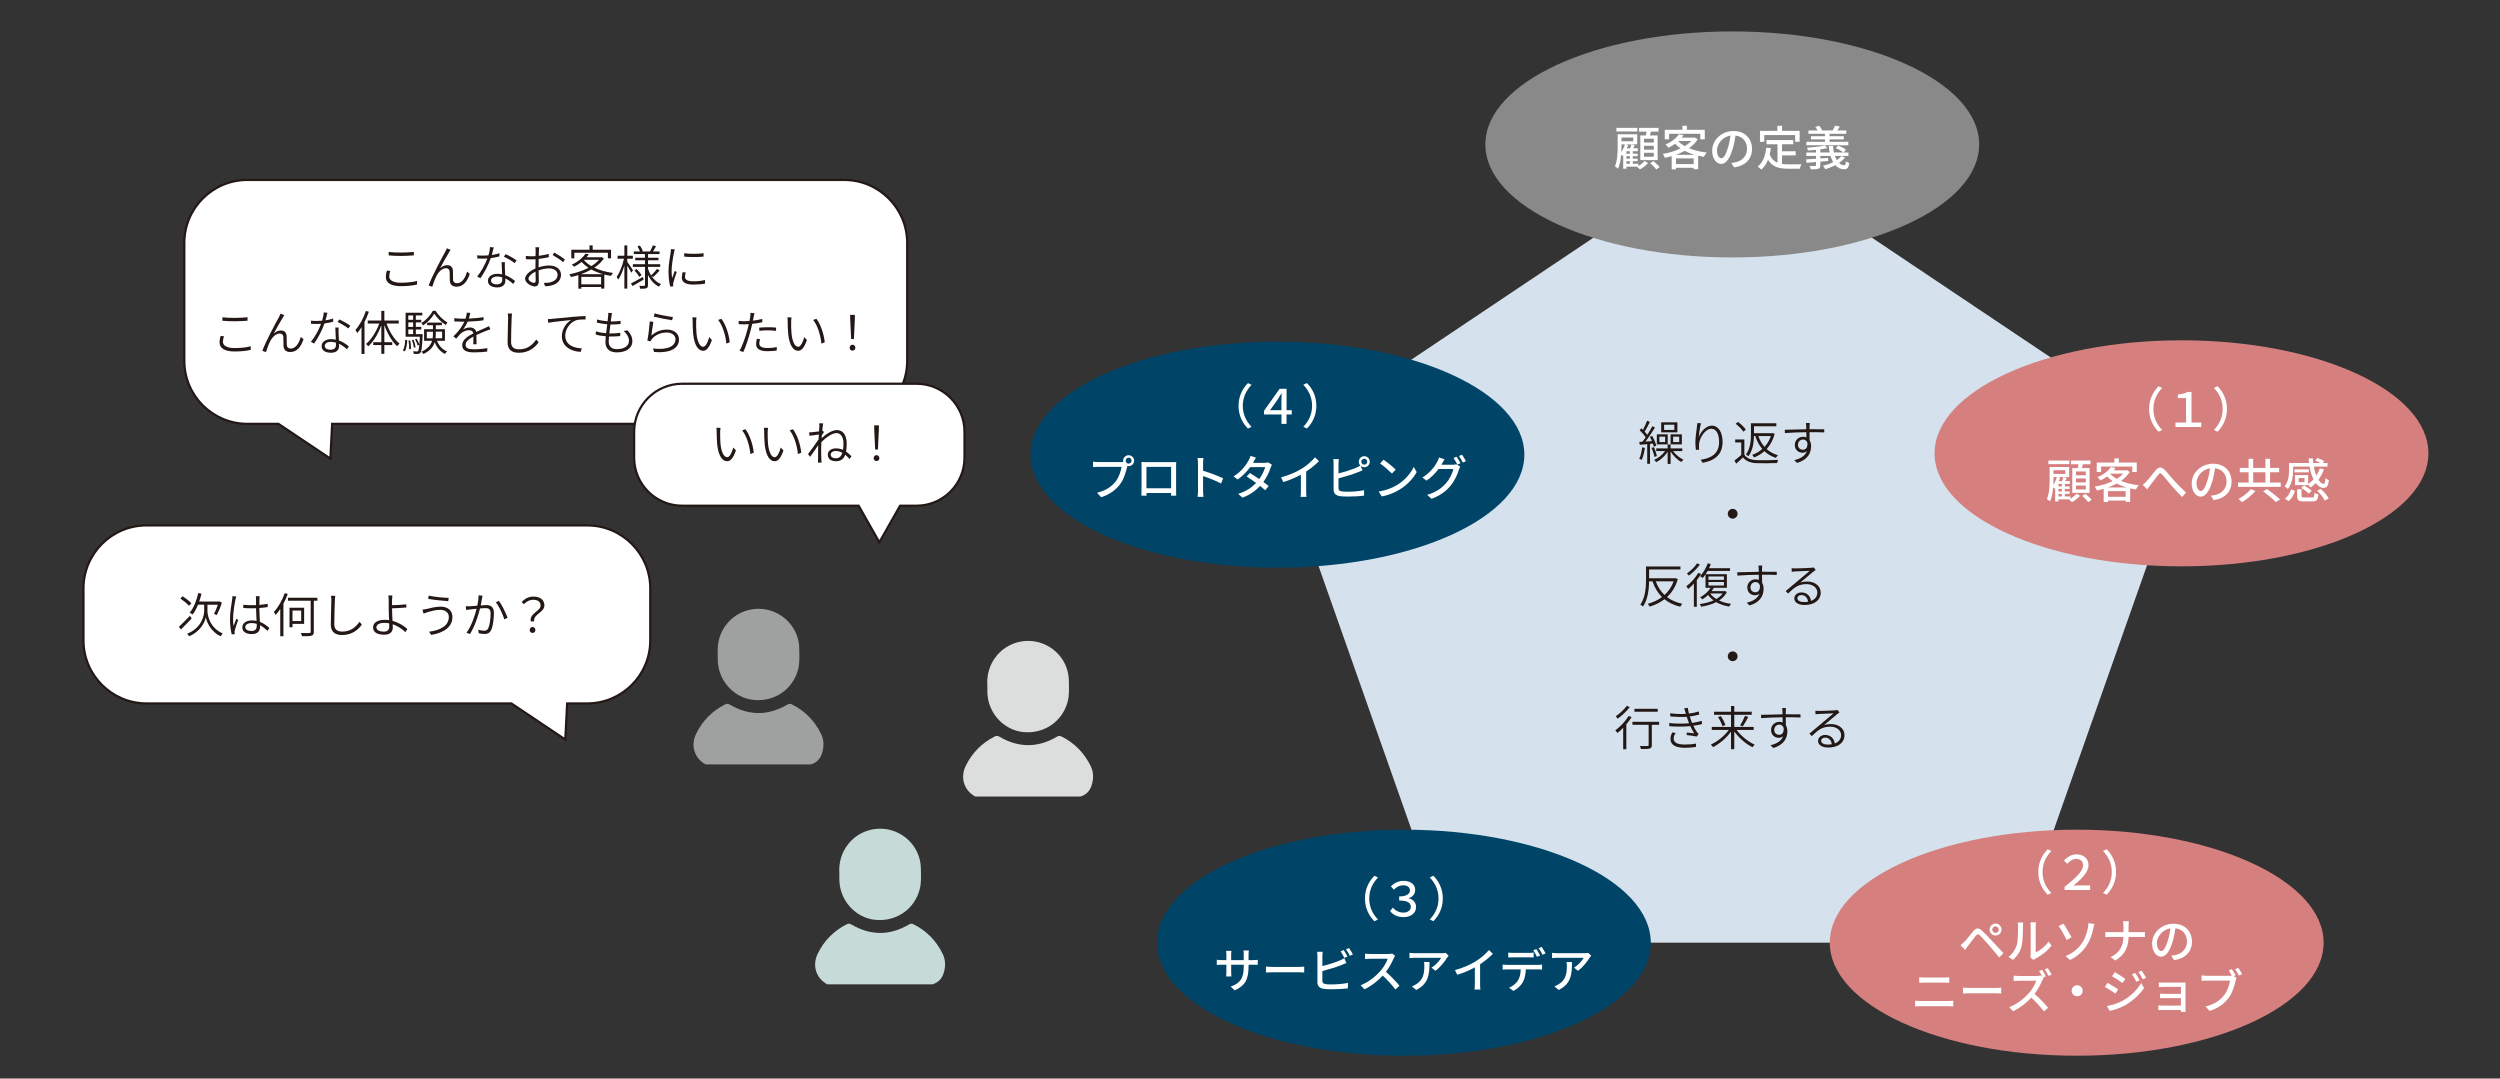
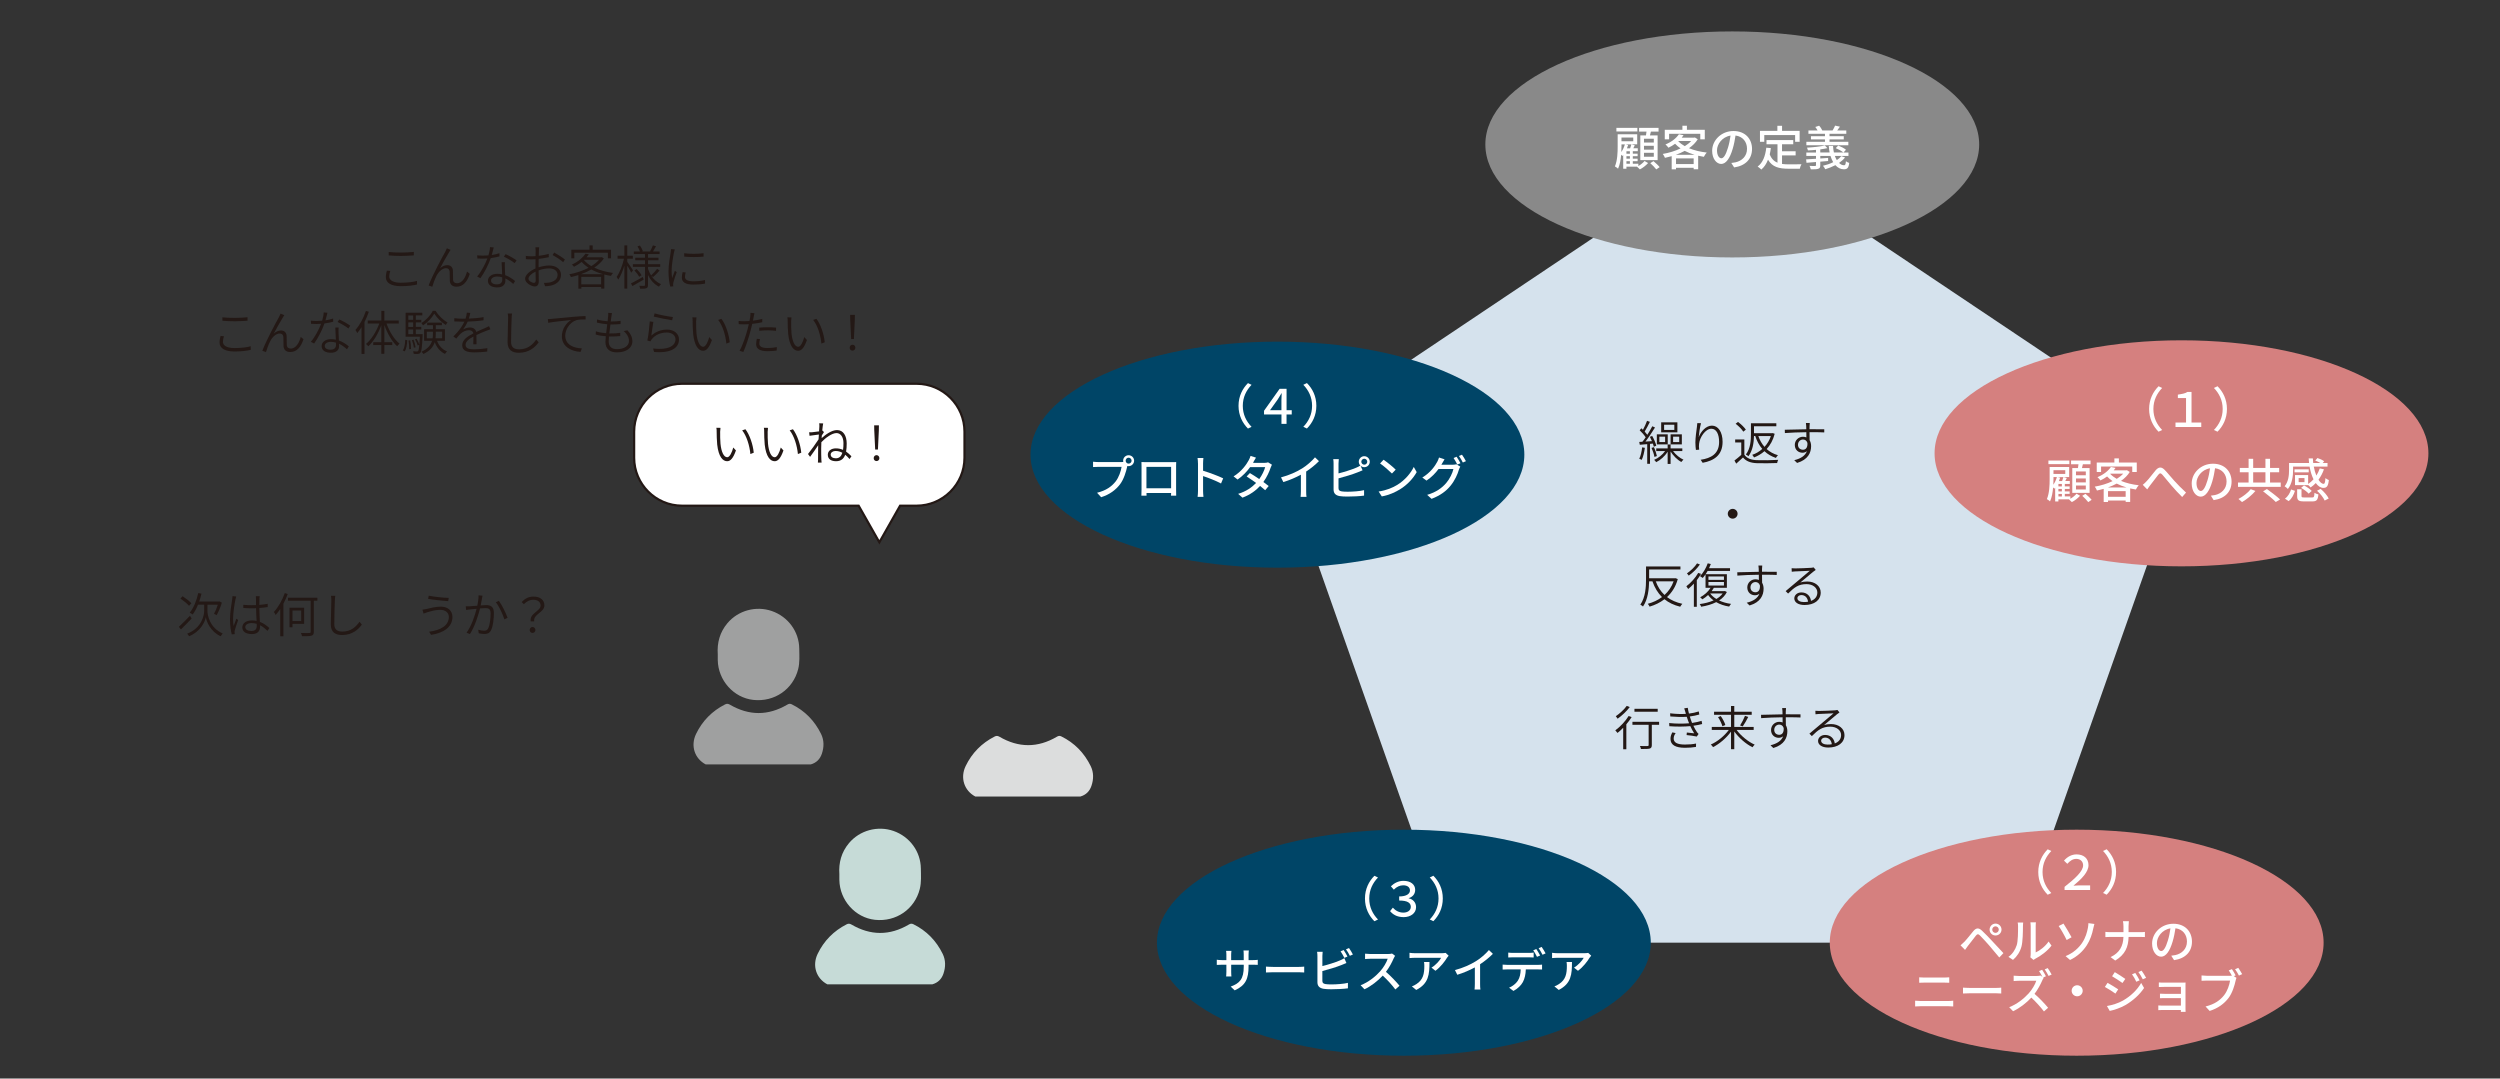
<svg xmlns="http://www.w3.org/2000/svg" viewBox="0 0 841.89 363.21">
  <rect x="0" y="0" width="841.89" height="363.21" fill="#333333" stroke="none" />
  <defs>
    <style>
      .cls-1 {
        fill: #004567;
      }

      .cls-1, .cls-2, .cls-3, .cls-4, .cls-5, .cls-6, .cls-7, .cls-8, .cls-9 {
        stroke-width: 0px;
      }

      .cls-2 {
        fill: #9fa0a0;
      }

      .cls-3 {
        fill: #d5807f;
      }

      .cls-10 {
        stroke: #231815;
        stroke-miterlimit: 10;
        stroke-width: .75px;
      }

      .cls-10, .cls-6 {
        fill: #fff;
      }

      .cls-4 {
        fill: #c6dbd7;
      }

      .cls-5 {
        fill: #898989;
      }

      .cls-7 {
        fill: #231815;
      }

      .cls-8 {
        fill: #dcdddd;
      }

      .cls-9 {
        fill: #d5e2ed;
      }
    </style>
  </defs>
  <g id="_レイヤー_1" data-name="レイヤー 1">
    <polygon class="cls-9" points="583.49 48.64 430.18 151.32 488.74 317.46 678.23 317.46 736.79 151.32 583.49 48.64" />
    <ellipse class="cls-5" cx="583.35" cy="48.64" rx="83.15" ry="38.06" />
    <ellipse class="cls-3" cx="734.63" cy="152.66" rx="83.15" ry="38.06" />
    <ellipse class="cls-1" cx="430.18" cy="153.11" rx="83.15" ry="38.06" />
    <ellipse class="cls-3" cx="699.34" cy="317.46" rx="83.15" ry="38.06" />
    <ellipse class="cls-1" cx="472.76" cy="317.46" rx="83.15" ry="38.06" />
-     <path class="cls-10" d="M305.5,81.78v39.77c0,11.65-9.53,21.18-21.18,21.18H111.85l-.59,11.72-17.5-11.72h-10.51c-11.65,0-21.18-9.53-21.18-21.18v-39.77c0-11.65,9.53-21.18,21.18-21.18h201.07c11.65,0,21.18,9.53,21.18,21.18Z" />
    <path class="cls-10" d="M324.8,145.37v8.79c0,8.88-7.26,16.14-16.14,16.14h-5.55l-6.98,12.32-6.98-12.32h-59.46c-8.88,0-16.14-7.26-16.14-16.14v-8.79c0-8.87,7.26-16.14,16.14-16.14h78.97c8.88,0,16.14,7.27,16.14,16.14Z" />
-     <path class="cls-10" d="M218.98,198.12v17.57c0,11.65-9.53,21.19-21.18,21.19h-6.81l-.62,12.17-18.17-12.17H49.29c-11.65,0-21.18-9.54-21.18-21.19v-17.57c0-11.65,9.53-21.18,21.18-21.18h148.51c11.65,0,21.18,9.53,21.18,21.18Z" />
  </g>
  <g id="_文字" data-name="文字">
    <g>
      <path class="cls-6" d="M551.74,55.91c.82-.46,1.63-1.15,2.07-1.7l1.2.7c-.7.78-1.81,1.67-2.77,2.13-.22-.24-.64-.64-.96-.9l.03-.02h-3.6v.7h-1.09v-4.61c-.08.11-.18.22-.26.32-.1-.11-.26-.27-.43-.43-.13,1.65-.43,3.38-1.04,4.71-.21-.22-.77-.64-1.06-.77.85-1.98.93-4.72.93-6.72v-4.1h6.58v3.39h-1.91l1.1.32c-.18.34-.35.69-.51,1.01h1.52v.98h-1.68v.83h1.62v.85h-1.62v.83h1.62v.85h-1.62v.85h1.87v.77ZM551.39,44.28h-7.06v-1.23h7.06v1.23ZM546.04,49.33c0,.56-.02,1.2-.05,1.87.51-.74.93-1.65,1.2-2.58h-1.15v.7ZM546.04,46.31v1.26h3.97v-1.26h-3.97ZM548.28,48.84c-.11.37-.24.75-.4,1.12h1.07c.18-.45.34-.96.43-1.33h-1.92l.82.21ZM548.88,50.93h-1.17v.83h1.17v-.83ZM548.88,52.61h-1.17v.83h1.17v-.83ZM547.71,55.14h1.17v-.85h-1.17v.85ZM554.29,45.59c.06-.42.13-.87.18-1.28h-2.5v-1.26h6.56v1.26h-2.58c-.11.43-.21.88-.32,1.28h2.58v8.34h-5.83v-8.34h1.91ZM556.93,46.72h-3.31v1.28h3.31v-1.28ZM556.93,49.09h-3.31v1.31h3.31v-1.31ZM556.93,51.46h-3.31v1.33h3.31v-1.33ZM556.82,54.26c.7.59,1.63,1.44,2.08,2.02l-1.14.77c-.42-.58-1.31-1.47-2.02-2.11l1.07-.67Z" />
      <path class="cls-6" d="M571.74,46.88c-.72,1.17-1.74,2.18-2.96,3.03,1.75.72,3.79,1.22,5.97,1.46-.34.35-.74,1.01-.96,1.44-.66-.1-1.3-.22-1.92-.37v4.55h-1.52v-.48h-5.94v.51h-1.46v-4.43c-.75.22-1.52.4-2.27.56-.14-.38-.46-.99-.74-1.31,2.07-.35,4.18-.98,6-1.86-.67-.46-1.3-.98-1.84-1.57-.66.5-1.41.94-2.26,1.34-.21-.35-.66-.86-.99-1.1,2.21-.91,3.73-2.22,4.53-3.44l1.57.32c-.19.27-.4.54-.62.82h4.16l.27-.06.98.61ZM562.08,46.92h-1.46v-3.2h5.94v-1.38h1.52v1.38h6.02v3.2h-1.52v-1.86h-10.5v1.86ZM570.64,52.12c-1.18-.35-2.29-.78-3.3-1.31-.93.51-1.94.94-2.96,1.31h6.26ZM570.35,55.25v-1.9h-5.94v1.9h5.94ZM565.17,47.56c.59.62,1.33,1.18,2.19,1.66.85-.53,1.58-1.1,2.16-1.74h-4.26l-.1.08Z" />
      <path class="cls-6" d="M583.98,56.38l-.95-1.5c.54-.05,1.03-.13,1.42-.22,2.05-.46,3.87-1.97,3.87-4.55,0-2.32-1.41-4.16-3.87-4.47-.22,1.44-.5,2.99-.96,4.5-.96,3.26-2.29,5.07-3.87,5.07s-3.04-1.76-3.04-4.43c0-3.58,3.14-6.66,7.16-6.66s6.27,2.69,6.27,6.03-2.15,5.67-6.03,6.23ZM579.68,53.3c.72,0,1.47-1.04,2.21-3.51.4-1.26.69-2.72.88-4.13-2.88.46-4.56,2.96-4.56,4.95,0,1.84.78,2.69,1.47,2.69Z" />
      <path class="cls-6" d="M600.11,55.21c.7.1,1.46.14,2.26.14.69,0,3.38,0,4.29-.03-.24.35-.5,1.07-.56,1.5h-3.81c-3.14,0-5.44-.53-6.9-3.04-.53,1.36-1.26,2.48-2.26,3.33-.24-.27-.86-.78-1.23-1.02,1.76-1.31,2.58-3.55,2.91-6.35l1.54.14c-.1.74-.22,1.44-.38,2.1.56,1.49,1.46,2.34,2.61,2.82v-6.21h-3.7v-1.42h9.01v1.42h-3.78v2.35h4.58v1.39h-4.58v2.88ZM594.14,47.75h-1.46v-3.68h5.86v-1.71h1.58v1.71h5.92v3.68h-1.52v-2.27h-10.39v2.27Z" />
      <path class="cls-6" d="M621.34,53.01c-.53.7-1.23,1.31-2.03,1.86.53.51,1.1.8,1.7.78.42,0,.53-.34.61-1.36.29.24.75.48,1.12.58-.22,1.73-.69,2.14-1.81,2.14s-2.06-.51-2.85-1.39c-1.07.56-2.26,1.02-3.41,1.38-.14-.29-.51-.91-.77-1.18,1.18-.27,2.38-.67,3.44-1.2-.37-.61-.67-1.33-.91-2.11h-3.44v.86c.87-.06,1.76-.13,2.64-.19v1.04c-.88.08-1.78.16-2.64.22v1.2c0,.72-.16,1.04-.69,1.2-.51.18-1.3.19-2.5.19-.08-.35-.27-.83-.43-1.17.8.05,1.65.05,1.86.03.26,0,.32-.06.32-.29v-1.04l-3.2.26-.13-1.15c.91-.05,2.06-.11,3.33-.21v-.96h-3.26v-1.14h3.26v-.9c-.93.1-1.86.16-2.72.19-.05-.26-.18-.67-.32-.93,2.11-.11,4.61-.38,6.02-.74l.88.9c-.7.18-1.54.3-2.42.43v1.04h3.15c-.14-.69-.24-1.44-.29-2.21h1.44c.03.78.13,1.52.29,2.21h3.2c-.54-.46-1.67-1.09-2.58-1.47l.83-.86c.91.34,2.05.91,2.62,1.41l-.85.93h1.68v1.14h-4.58c.18.53.4,1.01.66,1.42.61-.4,1.12-.85,1.5-1.34l1.26.43ZM622.43,48.93h-14.13v-1.17h6.27v-.82h-4.72v-1.07h4.72v-.82h-5.57v-1.12h3.07c-.19-.38-.48-.82-.77-1.17l1.3-.43c.45.45.86,1.12,1.06,1.57l-.08.03h3.55c.29-.48.66-1.17.85-1.63l1.62.35c-.32.46-.62.91-.91,1.28h3.06v1.12h-5.65v.82h4.8v1.07h-4.8v.82h6.34v1.17Z" />
    </g>
    <g>
      <path class="cls-6" d="M689.57,286l1.22.58c-1.75,1.82-2.95,4.13-2.95,7.08s1.2,5.25,2.95,7.07l-1.22.58c-1.82-1.84-3.17-4.4-3.17-7.65s1.34-5.81,3.17-7.65Z" />
      <path class="cls-6" d="M695.24,298.66c3.57-2.82,6.26-5.27,6.26-7.25,0-1.28-.9-2.18-2.29-2.18-1.18,0-2.08.62-3.03,1.66l-1.12-1.07c1.15-1.31,2.58-2.1,4.23-2.1,2.37,0,4.02,1.33,4.02,3.63s-2.26,4.59-5.07,6.91c.64-.05,1.23-.1,1.83-.1h3.79v1.55h-8.61v-1.07Z" />
      <path class="cls-6" d="M709.43,301.3l-1.22-.58c1.75-1.82,2.95-4.13,2.95-7.07s-1.2-5.25-2.95-7.08l1.22-.58c1.83,1.84,3.17,4.4,3.17,7.65s-1.34,5.81-3.17,7.65Z" />
      <path class="cls-6" d="M661.43,317.24c.75-.75,2.08-2.45,3.12-3.7.9-1.06,1.75-1.23,2.9-.13,1.01.94,2.32,2.32,3.27,3.33,1.09,1.15,2.71,2.9,3.94,4.23l-1.39,1.47c-1.12-1.34-2.5-2.99-3.49-4.15-.93-1.07-2.39-2.64-3.03-3.27-.58-.56-.9-.51-1.39.11-.7.86-1.95,2.54-2.66,3.42-.34.46-.7.98-.96,1.34l-1.52-1.55c.45-.37.77-.67,1.22-1.12ZM672,311.03c1.12,0,2.02.9,2.02,2.02s-.9,1.98-2.02,1.98-1.99-.88-1.99-1.98.88-2.02,1.99-2.02ZM672,314.15c.61,0,1.1-.5,1.1-1.1s-.5-1.1-1.1-1.1-1.1.48-1.1,1.1.5,1.1,1.1,1.1Z" />
      <path class="cls-6" d="M679.13,318.35c.46-1.42.46-4.55.46-6.39,0-.54-.03-.93-.13-1.3h1.86c-.02.13-.08.72-.08,1.28,0,1.82-.06,5.23-.5,6.83-.48,1.76-1.49,3.33-2.85,4.48l-1.54-1.02c1.39-.96,2.3-2.42,2.77-3.89ZM683.85,321.37v-9.48c0-.66-.1-1.18-.1-1.28h1.86c-.02.1-.08.62-.08,1.28v8.85c1.39-.62,3.2-1.99,4.35-3.68l.98,1.38c-1.36,1.81-3.62,3.49-5.46,4.42-.29.16-.48.3-.61.4l-1.06-.88c.06-.27.11-.64.11-1.01Z" />
      <path class="cls-6" d="M697.61,315.63l-1.65.93c-.74-1.55-1.99-3.75-2.69-4.71l1.62-.83c.74,1.09,2.14,3.54,2.72,4.61ZM701.17,317.51c1.2-1.78,1.68-3.63,1.95-5.06.11-.54.16-1.23.16-1.57l2.02.27c-.14.51-.3,1.17-.38,1.52-.38,1.89-1.02,3.87-2.19,5.68-1.26,1.92-3.06,3.7-5.63,4.93l-1.5-1.3c2.64-1.07,4.4-2.75,5.59-4.48Z" />
      <path class="cls-6" d="M714.89,310.21h2.02c-.06.42-.11,1.25-.11,1.73v1.97h3.97c.62,0,1.25-.03,1.54-.08v1.73c-.29-.03-.99-.05-1.55-.05h-3.95c-.06,3.38-1.17,5.99-4.5,7.96l-1.57-1.17c3.07-1.42,4.26-3.76,4.34-6.79h-4.43c-.64,0-1.25.02-1.65.06v-1.76c.38.05,1.01.1,1.62.1h4.47v-1.97c0-.51-.06-1.31-.18-1.73Z" />
      <path class="cls-6" d="M732.13,323.34l-.95-1.5c.54-.05,1.03-.13,1.42-.22,2.05-.46,3.87-1.97,3.87-4.55,0-2.32-1.41-4.16-3.87-4.47-.22,1.44-.5,2.99-.96,4.5-.96,3.26-2.29,5.07-3.87,5.07s-3.04-1.76-3.04-4.43c0-3.58,3.14-6.66,7.16-6.66s6.27,2.69,6.27,6.03-2.15,5.67-6.03,6.23ZM727.82,320.27c.72,0,1.47-1.04,2.21-3.51.4-1.26.69-2.72.88-4.13-2.88.46-4.56,2.96-4.56,4.95,0,1.84.78,2.69,1.47,2.69Z" />
      <path class="cls-6" d="M646.75,337.09h9.41c.51,0,1.09-.03,1.6-.1v1.94c-.53-.05-1.15-.08-1.6-.08h-9.41c-.59,0-1.25.03-1.82.08v-1.94c.59.05,1.23.1,1.82.1ZM648,329.2h6.75c.61,0,1.23-.03,1.67-.08v1.83c-.45-.03-1.12-.05-1.67-.05h-6.74c-.58,0-1.2.02-1.71.05v-1.83c.53.05,1.17.08,1.7.08Z" />
      <path class="cls-6" d="M663.43,332.69h8.71c.77,0,1.39-.06,1.79-.1v1.98c-.35-.02-1.09-.08-1.79-.08h-8.71c-.88,0-1.84.03-2.38.08v-1.98c.53.03,1.52.1,2.38.1Z" />
      <path class="cls-6" d="M688.97,328.77l-.91.4.16.13c-.11.14-.35.56-.46.83-.56,1.31-1.5,3.1-2.62,4.56,1.65,1.41,3.58,3.47,4.58,4.69l-1.41,1.23c-1.06-1.42-2.66-3.18-4.24-4.66-1.71,1.82-3.87,3.52-6.16,4.59l-1.3-1.36c2.59-.98,4.99-2.91,6.58-4.67,1.09-1.22,2.16-2.98,2.54-4.23h-5.87c-.62,0-1.49.08-1.75.1v-1.81c.32.05,1.25.1,1.75.1h5.94c.59,0,1.12-.06,1.39-.16l.62.48c-.32-.64-.77-1.42-1.15-1.98l1.04-.43c.4.59.99,1.6,1.28,2.19ZM690.91,328.19l-1.04.46c-.34-.69-.87-1.6-1.3-2.21l1.02-.43c.42.59,1.02,1.6,1.31,2.18Z" />
      <path class="cls-6" d="M701.36,333.65c0,1.02-.83,1.86-1.86,1.86s-1.86-.83-1.86-1.86.83-1.86,1.86-1.86,1.86.83,1.86,1.86Z" />
      <path class="cls-6" d="M713.31,333.18l-.93,1.42c-.83-.61-2.54-1.7-3.55-2.24l.9-1.38c1.01.54,2.83,1.66,3.59,2.19ZM714.92,336.95c2.67-1.52,4.85-3.67,6.13-5.94l.98,1.7c-1.44,2.18-3.67,4.23-6.26,5.75-1.62.93-3.86,1.7-5.31,1.97l-.94-1.65c1.78-.3,3.73-.9,5.41-1.83ZM715.72,329.65l-.96,1.38c-.82-.59-2.53-1.71-3.5-2.27l.91-1.39c.99.56,2.79,1.75,3.55,2.29ZM720.53,330.13l-1.12.48c-.42-.91-.88-1.74-1.44-2.51l1.09-.46c.43.62,1.1,1.74,1.47,2.5ZM722.72,329.29l-1.12.5c-.45-.91-.94-1.71-1.5-2.46l1.1-.46c.45.59,1.12,1.7,1.52,2.43Z" />
      <path class="cls-6" d="M728.78,330.9h6.13c.37,0,.86-.02,1.09-.02-.02.19-.02.61-.02.93v7.99c0,.26.02.7.03.96h-1.6c.02-.14.02-.38.02-.64h-6.27c-.48,0-1.07.03-1.34.05v-1.58c.27.03.78.06,1.34.06h6.27v-2.53h-5.47c-.58,0-1.23,0-1.58.03v-1.52c.37.02,1.01.05,1.57.05h5.49v-2.34h-5.65c-.5,0-1.46.03-1.79.05v-1.55c.37.05,1.3.06,1.79.06Z" />
      <path class="cls-6" d="M752.88,328.46l-.61.26.88.58c-.13.26-.21.61-.29.93-.35,1.63-1.1,4.16-2.4,5.87-1.46,1.89-3.46,3.43-6.35,4.34l-1.38-1.5c3.14-.77,4.93-2.14,6.26-3.81,1.1-1.41,1.79-3.46,2-4.91h-7.88c-.67,0-1.31.03-1.73.06v-1.79c.46.05,1.22.11,1.75.11h7.75c.21,0,.46,0,.72-.03-.3-.59-.72-1.26-1.06-1.78l1.07-.43c.4.58.94,1.5,1.26,2.11ZM755.06,328.05l-1.09.48c-.35-.66-.85-1.58-1.3-2.15l1.09-.45c.38.56.98,1.52,1.3,2.11Z" />
    </g>
    <g>
      <path class="cls-6" d="M462.83,294.92l1.22.58c-1.75,1.82-2.95,4.13-2.95,7.08s1.2,5.25,2.95,7.07l-1.22.58c-1.82-1.84-3.17-4.4-3.17-7.65s1.34-5.81,3.17-7.65Z" />
      <path class="cls-6" d="M468.12,306.83l.93-1.17c.88,1.01,2.11,1.67,3.54,1.67s2.51-.74,2.51-1.94c0-1.3-1.04-2.13-3.92-2.13v-1.38c2.56,0,3.63-.94,3.63-2.02,0-1.01-.8-1.73-2.26-1.73-1.12,0-2.21.48-3.17,1.47l-.99-1.14c1.17-1.12,2.59-1.83,4.23-1.83,2.43,0,3.95,1.22,3.95,3.03,0,1.38-.82,2.38-2.18,2.79v.06c1.42.3,2.48,1.38,2.48,2.99,0,2.07-1.89,3.35-4.18,3.35s-3.67-.93-4.58-2.03Z" />
      <path class="cls-6" d="M482.7,310.22l-1.22-.58c1.75-1.82,2.95-4.13,2.95-7.07s-1.2-5.25-2.95-7.08l1.22-.58c1.83,1.84,3.17,4.4,3.17,7.65s-1.34,5.81-3.17,7.65Z" />
      <path class="cls-6" d="M415.8,333.52l-1.36-1.28c2.99-1.1,4.4-2.48,4.4-6.72v-.64h-4.23v2.4c0,.66.05,1.33.08,1.55h-1.78c.02-.22.08-.88.08-1.55v-2.4h-1.57c-.75,0-1.41.03-1.66.06v-1.75c.21.05.93.13,1.66.13h1.57v-1.84c0-.4-.03-.86-.1-1.28h1.81c-.03.21-.1.69-.1,1.28v1.84h4.23v-1.86c0-.64-.05-1.17-.08-1.39h1.81c-.03.24-.1.75-.1,1.39v1.86h1.5c.78,0,1.3-.05,1.6-.1v1.7c-.26-.03-.82-.05-1.58-.05h-1.52v.54c0,4.13-.93,6.42-4.67,8.1Z" />
      <path class="cls-6" d="M428.7,325.61h8.71c.77,0,1.39-.06,1.79-.1v1.98c-.35-.02-1.09-.08-1.79-.08h-8.71c-.88,0-1.84.03-2.38.08v-1.98c.53.03,1.52.1,2.38.1Z" />
      <path class="cls-6" d="M445.32,321.99v3.34c1.89-.46,4.29-1.22,5.84-1.87.53-.21,1.02-.45,1.55-.78l.7,1.62c-.53.21-1.17.5-1.68.69-1.71.69-4.4,1.49-6.42,2.02v3.27c0,.77.34.96,1.09,1.12.48.08,1.23.11,2,.11,1.68,0,4.19-.18,5.52-.53v1.84c-1.46.21-3.86.32-5.62.32-.99,0-1.95-.05-2.62-.16-1.3-.24-2.03-.88-2.03-2.22v-8.76c0-.38-.03-1.04-.11-1.47h1.87c-.05.43-.1,1.01-.1,1.47ZM453.77,322.12l-1.04.45c-.32-.64-.85-1.6-1.28-2.21l1.04-.43c.4.58.96,1.57,1.28,2.19ZM455.61,321.43l-1.04.45c-.34-.69-.85-1.6-1.3-2.19l1.02-.43c.42.59,1.02,1.58,1.31,2.18Z" />
      <path class="cls-6" d="M469.34,322.71c-.56,1.31-1.5,3.12-2.62,4.56,1.65,1.41,3.58,3.47,4.58,4.69l-1.41,1.25c-1.06-1.44-2.66-3.2-4.24-4.67-1.71,1.82-3.87,3.54-6.16,4.61l-1.3-1.36c2.59-.99,4.99-2.91,6.58-4.69,1.09-1.22,2.16-2.98,2.54-4.23h-5.87c-.62,0-1.49.08-1.75.1v-1.81c.32.05,1.25.11,1.75.11h5.94c.59,0,1.12-.06,1.39-.16l1.04.77c-.11.16-.35.56-.46.83Z" />
      <path class="cls-6" d="M487.31,322.5c-.69,1.17-2.21,3.2-3.92,4.42l-1.33-1.07c1.41-.82,2.8-2.4,3.26-3.31h-8.77c-.64,0-1.2.05-1.89.1v-1.78c.59.08,1.25.14,1.89.14h8.95c.35,0,1.07-.05,1.33-.11l1.01.94c-.14.18-.4.48-.53.67ZM476.92,333.37l-1.47-1.2c.46-.16,1.02-.42,1.54-.78,2.29-1.47,2.66-3.49,2.66-6.15,0-.43-.02-.82-.1-1.28h1.83c0,4.18-.24,7.25-4.45,9.41Z" />
      <path class="cls-6" d="M496.95,323.74c1.67-1.02,3.36-2.51,4.45-3.81l1.34,1.28c-1.22,1.23-2.72,2.46-4.31,3.5v6.64c0,.66.03,1.54.11,1.89h-1.98c.05-.35.1-1.23.1-1.89v-5.57c-1.68.91-3.79,1.84-5.91,2.48l-.79-1.58c2.8-.75,5.2-1.84,6.98-2.95Z" />
      <path class="cls-6" d="M507.48,324.92h10.48c.34,0,.93-.02,1.34-.08v1.65c-.38-.02-.93-.03-1.34-.03h-4.13c-.06,1.7-.38,3.1-.99,4.26-.58,1.09-1.79,2.27-3.18,2.99l-1.47-1.09c1.18-.48,2.34-1.41,2.96-2.38.69-1.07.9-2.34.96-3.78h-4.63c-.48,0-1.01.02-1.46.05v-1.67c.45.05.96.08,1.46.08ZM509.46,320.89h5.41c.5,0,1.1-.03,1.6-.1v1.65c-.51-.03-1.09-.06-1.6-.06h-5.39c-.54,0-1.14.03-1.57.06v-1.65c.48.06,1.02.1,1.55.1ZM518.65,321.77l-1.06.45c-.32-.64-.83-1.6-1.26-2.21l1.02-.43c.4.58.98,1.57,1.3,2.19ZM520.49,321.06l-1.04.46c-.34-.69-.87-1.6-1.31-2.21l1.02-.43c.43.61,1.04,1.6,1.33,2.18Z" />
      <path class="cls-6" d="M535.31,322.5c-.69,1.17-2.21,3.2-3.92,4.42l-1.33-1.07c1.41-.82,2.8-2.4,3.27-3.31h-8.77c-.64,0-1.2.05-1.89.1v-1.78c.59.08,1.25.14,1.89.14h8.95c.35,0,1.07-.05,1.33-.11l1.01.94c-.14.18-.4.48-.53.67ZM524.92,333.37l-1.47-1.2c.46-.16,1.02-.42,1.54-.78,2.29-1.47,2.66-3.49,2.66-6.15,0-.43-.02-.82-.1-1.28h1.82c0,4.18-.24,7.25-4.45,9.41Z" />
    </g>
    <g>
      <path class="cls-6" d="M726.9,130.07l1.22.58c-1.74,1.82-2.95,4.13-2.95,7.08s1.2,5.25,2.95,7.07l-1.22.58c-1.83-1.84-3.17-4.4-3.17-7.65s1.34-5.81,3.17-7.65Z" />
      <path class="cls-6" d="M732.61,142.29h3.55v-8.23h-2.75v-1.17c1.39-.22,2.42-.37,3.22-.9h1.38v10.29h3.28v1.52h-8.68v-1.52Z" />
      <path class="cls-6" d="M746.77,145.38l-1.22-.58c1.74-1.82,2.95-4.13,2.95-7.07s-1.2-5.25-2.95-7.08l1.22-.58c1.82,1.84,3.17,4.4,3.17,7.65s-1.34,5.81-3.17,7.65Z" />
      <path class="cls-6" d="M697.22,167.95c.82-.46,1.63-1.15,2.06-1.7l1.2.7c-.71.78-1.81,1.67-2.77,2.13-.22-.24-.64-.64-.96-.9l.03-.02h-3.6v.7h-1.09v-4.61c-.08.11-.18.22-.26.32-.1-.11-.26-.27-.43-.43-.13,1.65-.43,3.38-1.04,4.71-.21-.22-.77-.64-1.06-.77.85-1.98.93-4.72.93-6.72v-4.1h6.58v3.39h-1.9l1.1.32c-.18.34-.35.69-.51,1.01h1.52v.98h-1.68v.83h1.62v.85h-1.62v.83h1.62v.85h-1.62v.85h1.87v.77ZM696.87,156.31h-7.06v-1.23h7.06v1.23ZM691.52,161.37c0,.56-.02,1.2-.05,1.87.51-.74.93-1.65,1.2-2.58h-1.15v.7ZM691.52,158.35v1.26h3.97v-1.26h-3.97ZM693.76,160.88c-.11.37-.24.75-.4,1.12h1.07c.18-.45.34-.96.43-1.33h-1.92l.82.21ZM694.35,162.97h-1.17v.83h1.17v-.83ZM694.35,164.65h-1.17v.83h1.17v-.83ZM693.19,167.18h1.17v-.85h-1.17v.85ZM699.76,157.63c.06-.42.13-.87.18-1.28h-2.5v-1.26h6.56v1.26h-2.58c-.11.43-.21.88-.32,1.28h2.58v8.34h-5.83v-8.34h1.9ZM702.41,158.76h-3.31v1.28h3.31v-1.28ZM702.41,161.13h-3.31v1.31h3.31v-1.31ZM702.41,163.5h-3.31v1.33h3.31v-1.33ZM702.29,166.3c.7.59,1.63,1.44,2.08,2.02l-1.14.77c-.42-.58-1.31-1.47-2.02-2.11l1.07-.67Z" />
      <path class="cls-6" d="M717.22,158.92c-.72,1.17-1.75,2.18-2.96,3.03,1.75.72,3.79,1.22,5.97,1.46-.34.35-.74,1.01-.96,1.44-.66-.1-1.3-.22-1.92-.37v4.55h-1.52v-.48h-5.94v.51h-1.46v-4.43c-.75.22-1.52.4-2.27.56-.14-.38-.46-.99-.74-1.31,2.06-.35,4.18-.98,6-1.86-.67-.46-1.3-.98-1.84-1.57-.66.5-1.41.94-2.26,1.34-.21-.35-.66-.86-.99-1.1,2.21-.91,3.73-2.22,4.53-3.44l1.57.32c-.19.27-.4.54-.62.82h4.16l.27-.06.98.61ZM707.55,158.96h-1.46v-3.2h5.94v-1.38h1.52v1.38h6.02v3.2h-1.52v-1.86h-10.5v1.86ZM716.12,164.16c-1.18-.35-2.29-.78-3.3-1.31-.93.51-1.94.94-2.96,1.31h6.26ZM715.83,167.29v-1.9h-5.94v1.9h5.94ZM710.64,159.6c.59.62,1.33,1.18,2.19,1.66.85-.53,1.58-1.1,2.16-1.74h-4.26l-.1.08Z" />
      <path class="cls-6" d="M722.83,162.11c.82-.82,2.1-2.56,3.07-3.71,1.01-1.17,1.94-1.3,3.04-.19,1.01,1.01,2.26,2.62,3.25,3.68.99,1.09,2.5,2.67,3.97,3.99l-1.3,1.49c-1.18-1.12-2.61-2.71-3.67-3.94-1.02-1.17-2.22-2.71-2.98-3.55-.62-.69-.93-.58-1.44.05-.71.88-1.94,2.58-2.71,3.52-.34.48-.71.99-.98,1.36l-1.5-1.55c.43-.32.78-.67,1.23-1.14Z" />
      <path class="cls-6" d="M745.46,168.42l-.94-1.5c.54-.05,1.02-.13,1.42-.22,2.05-.46,3.87-1.97,3.87-4.55,0-2.32-1.41-4.16-3.87-4.47-.22,1.44-.5,2.99-.96,4.5-.96,3.26-2.29,5.07-3.87,5.07s-3.04-1.76-3.04-4.43c0-3.58,3.14-6.66,7.16-6.66s6.27,2.69,6.27,6.03-2.14,5.67-6.03,6.23ZM741.15,165.34c.72,0,1.47-1.04,2.21-3.51.4-1.26.69-2.72.88-4.13-2.88.46-4.56,2.96-4.56,4.95,0,1.84.78,2.69,1.47,2.69Z" />
      <path class="cls-6" d="M768.05,162.49v1.46h-14.39v-1.46h3.57v-3.46h-2.96v-1.44h2.96v-3.09h1.54v3.09h4.13v-3.09h1.55v3.09h3.07v1.44h-3.07v3.46h3.6ZM759.52,165.34c-1.15,1.36-2.91,2.83-4.5,3.73-.3-.3-.85-.78-1.2-1.04,1.54-.82,3.27-2.16,4.13-3.3l1.57.61ZM758.77,162.49h4.13v-3.46h-4.13v3.46ZM763.41,164.69c1.44,1.04,3.39,2.53,4.42,3.5l-1.44.86c-.91-.93-2.83-2.5-4.29-3.6l1.31-.77Z" />
      <path class="cls-6" d="M777.28,163.37h-4.42v-3.38h4.42v2.99c.66-.43,1.26-.96,1.81-1.57-.59-1.18-1.04-2.66-1.33-4.29h-5.55v1.2c0,1.89-.29,4.56-1.76,6.35-.22-.27-.8-.75-1.09-.91,1.33-1.62,1.49-3.84,1.49-5.46v-2.38h6.74c-.06-.51-.11-1.02-.13-1.55h1.41c.02.53.05,1.04.11,1.55h2.42c-.51-.3-1.17-.62-1.73-.83l.74-.85c.79.24,1.75.69,2.27,1.09l-.5.59h1.62v1.2h-4.63c.21,1.14.51,2.16.88,3.03.46-.74.85-1.55,1.14-2.42l1.41.32c-.46,1.3-1.09,2.48-1.84,3.51.56.88,1.17,1.39,1.73,1.39.37,0,.53-.54.61-1.95.3.26.78.53,1.15.66-.22,2.1-.72,2.64-1.84,2.64-.94,0-1.82-.61-2.56-1.63-.54.56-1.12,1.07-1.75,1.49-.14-.21-.51-.58-.82-.83v.05ZM769.47,167.92c1.02-.72,1.7-1.91,2.06-3.09l1.31.46c-.4,1.28-1.02,2.62-2.13,3.46l-1.25-.83ZM777.48,159.05h-4.79v-.99h4.79v.99ZM778.58,167.53c.66,0,.77-.19.83-1.57.3.22.94.45,1.33.54-.18,1.89-.61,2.35-2.02,2.35h-2.87c-1.82,0-2.27-.4-2.27-1.79v-2.29h1.47v2.27c0,.42.13.48.94.48h2.58ZM776.05,161h-1.97v1.36h1.97v-1.36ZM775.88,163.47c.94.48,2.08,1.25,2.61,1.86l-1.04.91c-.5-.61-1.6-1.42-2.54-1.94l.98-.83ZM781.49,164.64c1.1.91,2.24,2.22,2.72,3.23l-1.36.7c-.4-.98-1.5-2.34-2.58-3.3l1.22-.64Z" />
    </g>
    <g>
      <path class="cls-6" d="M420.25,129.01l1.22.58c-1.74,1.82-2.95,4.13-2.95,7.08s1.2,5.25,2.95,7.07l-1.22.58c-1.82-1.84-3.17-4.4-3.17-7.65s1.34-5.81,3.17-7.65Z" />
      <path class="cls-6" d="M434.99,139.57h-1.74v3.17h-1.71v-3.17h-5.87v-1.25l5.25-7.39h2.34v7.2h1.74v1.44ZM431.53,138.13v-3.42c0-.66.03-1.49.08-2.29h-.06c-.48.78-.88,1.52-1.3,2.14l-2.56,3.57h3.84Z" />
      <path class="cls-6" d="M440.12,144.31l-1.22-.58c1.75-1.82,2.95-4.13,2.95-7.07s-1.2-5.25-2.95-7.08l1.22-.58c1.83,1.84,3.17,4.4,3.17,7.65s-1.34,5.81-3.17,7.65Z" />
      <path class="cls-6" d="M380.06,153.3c1.02,0,1.86.83,1.86,1.84s-.83,1.84-1.86,1.84c-.14,0-.29-.02-.43-.05-.02.1-.05.21-.06.3-.37,1.63-1.1,4.16-2.4,5.87-1.46,1.89-3.46,3.43-6.35,4.34l-1.38-1.5c3.12-.77,4.93-2.14,6.26-3.81,1.09-1.41,1.78-3.46,2-4.91h-7.88c-.67,0-1.31.03-1.73.06v-1.79c.45.05,1.2.11,1.73.11h7.76c.19,0,.43,0,.69-.03-.03-.14-.05-.29-.05-.43,0-1.01.82-1.84,1.84-1.84ZM380.06,156.13c.54,0,1.01-.45,1.01-.99s-.46-1.01-1.01-1.01-.99.46-.99,1.01.45.99.99.99Z" />
      <path class="cls-6" d="M385.93,155.63h8.69c.37,0,.94,0,1.47-.02-.03.43-.03.93-.03,1.38v7.86c0,.56.03,1.94.03,2.06h-1.74c.02-.08.02-.45.03-.9h-8.29c0,.43,0,.82.02.9h-1.74c.02-.14.05-1.42.05-2.06v-7.86c0-.42,0-.98-.03-1.39.64.03,1.15.03,1.55.03ZM386.07,164.42h8.31v-7.19h-8.31v7.19Z" />
      <path class="cls-6" d="M403.42,156.02c0-.51-.05-1.25-.14-1.79h1.97c-.05.53-.11,1.23-.11,1.79v2.5c2.13.64,5.17,1.78,6.77,2.56l-.72,1.74c-1.68-.91-4.29-1.92-6.05-2.5v4.95c0,.5.05,1.47.13,2.05h-1.97c.08-.56.13-1.42.13-2.05v-9.25Z" />
      <path class="cls-6" d="M422.15,155.55c-.06.11-.11.21-.18.32h3.86c.45,0,.9-.06,1.2-.18l1.3.8c-.14.27-.32.67-.43.99-.45,1.39-1.28,3.2-2.45,4.83.67.48,1.3.96,1.79,1.36l-1.18,1.41c-.45-.42-1.06-.91-1.71-1.44-1.42,1.55-3.33,2.96-5.94,3.95l-1.46-1.28c2.74-.83,4.67-2.22,6.05-3.68-1.1-.8-2.26-1.58-3.19-2.18l1.1-1.14c.96.56,2.08,1.28,3.15,2.02.94-1.3,1.7-2.87,2-4.03h-5.06c-1.06,1.46-2.51,3.01-4.23,4.19l-1.36-1.06c2.77-1.71,4.35-4.03,5.12-5.46.19-.34.48-.98.61-1.44l1.82.58c-.32.48-.66,1.1-.83,1.42Z" />
      <path class="cls-6" d="M438.38,157.82c1.66-1.02,3.36-2.51,4.45-3.81l1.34,1.28c-1.22,1.23-2.72,2.46-4.31,3.5v6.64c0,.66.03,1.54.11,1.89h-1.99c.05-.35.1-1.23.1-1.89v-5.57c-1.68.91-3.79,1.84-5.91,2.48l-.78-1.58c2.8-.75,5.2-1.84,6.98-2.95Z" />
      <path class="cls-6" d="M459.44,153.63c1.01,0,1.84.83,1.84,1.86s-.83,1.84-1.84,1.84c-.5,0-.93-.19-1.26-.5l.67,1.55c-.53.21-1.17.5-1.68.69-1.71.69-4.4,1.49-6.42,2.02v3.27c0,.77.34.96,1.09,1.12.48.08,1.23.11,2,.11,1.68,0,4.19-.18,5.52-.53v1.84c-1.46.21-3.86.32-5.62.32-.99,0-1.95-.05-2.62-.16-1.3-.24-2.03-.88-2.03-2.22v-8.76c0-.38-.03-1.04-.11-1.47h1.87c-.05.43-.1,1.01-.1,1.47v3.34c1.89-.46,4.29-1.22,5.84-1.87.53-.21,1.02-.45,1.52-.77-.32-.34-.53-.78-.53-1.3,0-1.02.83-1.86,1.86-1.86ZM459.44,156.48c.54,0,.99-.45.99-.99s-.45-1.01-.99-1.01-1.01.46-1.01,1.01.45.99,1.01.99Z" />
      <path class="cls-6" d="M470.55,163.28c2.58-1.58,4.58-3.99,5.55-6.04l.98,1.75c-1.15,2.08-3.12,4.26-5.62,5.79-1.62.99-3.65,1.94-6.13,2.39l-1.07-1.65c2.67-.4,4.75-1.3,6.29-2.24ZM470.01,158.16l-1.26,1.3c-.83-.85-2.82-2.59-4-3.39l1.17-1.25c1.12.75,3.2,2.42,4.1,3.35Z" />
      <path class="cls-6" d="M485.63,156.08c-.08.14-.14.27-.24.42h3.86c.45,0,.9-.06,1.2-.16l1.31.8c-.16.26-.34.66-.45.98-.43,1.54-1.38,3.68-2.82,5.44-1.47,1.81-3.41,3.28-6.4,4.43l-1.49-1.34c3.09-.91,4.99-2.34,6.42-3.99,1.18-1.36,2.14-3.38,2.43-4.72h-5.01c-1.01,1.38-2.38,2.79-4.05,3.91l-1.41-1.04c2.78-1.68,4.27-3.89,5.03-5.3.19-.34.46-.98.59-1.44l1.86.61c-.32.48-.66,1.09-.83,1.41ZM491.82,156l-1.06.45c-.32-.64-.83-1.6-1.26-2.21l1.02-.43c.4.58.98,1.57,1.3,2.19ZM493.66,155.3l-1.04.46c-.34-.69-.86-1.6-1.31-2.21l1.02-.43c.43.59,1.04,1.6,1.33,2.18Z" />
    </g>
    <g>
      <path class="cls-7" d="M555.65,149.47v6.71h-.94v-6.61c-.9.08-1.76.14-2.5.21l-.18-.96c.32-.02.69-.03,1.06-.06.37-.43.74-.94,1.1-1.49-.46-.74-1.28-1.68-2.02-2.37l.56-.67c.18.16.37.34.54.51.51-.91,1.07-2.14,1.38-3.03l.96.35c-.53,1.07-1.18,2.37-1.76,3.27.34.38.66.75.9,1.09.64-.99,1.23-2.03,1.67-2.88l.91.42c-.93,1.5-2.15,3.38-3.22,4.74l2.19-.14c-.21-.51-.46-1.01-.7-1.46l.78-.29c.61,1.06,1.2,2.42,1.39,3.28l-.83.35c-.06-.3-.18-.66-.32-1.06l-.98.1ZM553.92,150.81c-.22,1.5-.56,3.04-1.06,4.05-.18-.11-.61-.29-.83-.38.51-.99.8-2.42.98-3.83l.91.16ZM557.14,153.87c-.14-.83-.54-2.08-.98-3.04l.8-.24c.45.94.86,2.19,1.01,2.99l-.83.29ZM563.41,151.9c.86,1.18,2.23,2.34,3.51,2.9-.24.19-.56.54-.72.78-1.33-.69-2.74-2.13-3.62-3.54v4.19h-.99v-4.13c-.91,1.49-2.4,2.83-3.86,3.54-.16-.24-.45-.59-.69-.78,1.38-.56,2.8-1.71,3.7-2.96h-2.99v-.91h3.84v-1.31h.99v1.31h3.95v.91h-3.12ZM561.62,149.65h-3.67v-3.38h3.67v3.38ZM560.74,147.05h-1.94v1.81h1.94v-1.81ZM564.87,145.58h-5.46v-3.35h5.46v3.35ZM563.84,143.04h-3.44v1.74h3.44v-1.74ZM562.58,146.27h3.79v3.38h-3.79v-3.38ZM563.43,148.86h2.06v-1.81h-2.06v1.81Z" />
      <path class="cls-7" d="M572.08,147.17c.64-1.73,2.35-3.84,4.43-3.84s3.58,2.13,3.58,5.46c0,4.43-2.8,6.35-6.71,7.06l-.67-1.02c3.46-.51,6.21-1.97,6.21-6,0-2.54-.87-4.45-2.61-4.45-2.02,0-3.91,2.91-4.13,5.03-.08.64-.08,1.2.03,2.02l-1.1.08c-.08-.61-.18-1.49-.18-2.53,0-1.52.34-3.94.51-5.17.06-.46.1-.9.13-1.33l1.26.03c-.37,1.25-.67,3.5-.77,4.67Z" />
      <path class="cls-7" d="M587.42,153.12c.8,1.22,2.29,1.78,4.24,1.84,1.73.08,5.31.03,7.15-.1-.13.26-.3.75-.35,1.07-1.73.08-5.04.11-6.8.05-2.14-.08-3.67-.66-4.69-1.92-.74.69-1.49,1.39-2.29,2.08l-.59-1.06c.69-.5,1.54-1.22,2.29-1.89v-4.19h-2.05v-1.01h3.09v5.12ZM587.07,145.37c-.48-.8-1.58-1.91-2.59-2.66l.8-.62c.99.72,2.13,1.81,2.64,2.59l-.85.69ZM590.67,146.84c-.06,2.14-.4,4.88-1.89,6.82-.16-.19-.61-.51-.85-.61,1.55-2,1.71-4.77,1.71-6.85v-3.67h8.55v1.01h-7.52v2.35h6.11l.19-.05.67.24c-.53,2.11-1.49,3.81-2.71,5.14,1.04.94,2.32,1.65,3.81,2.08-.24.22-.54.61-.69.91-1.5-.5-2.8-1.26-3.86-2.27-1.06.94-2.26,1.63-3.51,2.11-.13-.27-.4-.67-.61-.88,1.2-.4,2.37-1.07,3.39-1.99-1.04-1.2-1.82-2.66-2.37-4.35h-.45ZM592.13,146.84c.48,1.39,1.17,2.62,2.08,3.65.93-1.01,1.67-2.22,2.14-3.65h-4.23Z" />
      <path class="cls-7" d="M609.38,143.39c-.02.27-.02.67-.02,1.15h.34c2,0,3.91.02,4.63.02v1.06c-.88-.05-2.3-.08-4.64-.08h-.32c0,.94.02,1.95.03,2.71.32.53.5,1.22.5,2,0,2.18-1.02,4.55-4.72,5.65l-.96-.93c2.21-.53,3.68-1.49,4.27-3.04-.4.35-.91.53-1.49.53-1.36,0-2.59-.94-2.59-2.64,0-1.55,1.26-2.74,2.75-2.74.43,0,.82.08,1.15.22,0-.5-.02-1.14-.02-1.75-2.45.02-5.2.13-7.22.29l-.03-1.12c1.76-.03,4.79-.13,7.24-.16-.02-.5-.02-.91-.03-1.15-.02-.4-.08-.83-.1-.96h1.3c-.02.18-.06.75-.06.94ZM607.17,151.45c.99,0,1.6-.8,1.49-2.3-.26-.8-.83-1.14-1.5-1.14-.88,0-1.68.71-1.68,1.78s.77,1.66,1.7,1.66Z" />
      <path class="cls-7" d="M585.14,173.01c0,.91-.74,1.65-1.65,1.65s-1.65-.74-1.65-1.65.74-1.65,1.65-1.65,1.65.74,1.65,1.65Z" />
      <path class="cls-7" d="M565,195.02c-.7,2.56-2,4.55-3.63,6.05,1.41,1.06,3.12,1.82,5.17,2.27-.26.24-.54.69-.72.98-2.11-.53-3.87-1.36-5.3-2.53-1.49,1.15-3.22,1.97-5.01,2.5-.13-.27-.38-.74-.61-.96,1.71-.45,3.36-1.2,4.79-2.26-1.41-1.39-2.46-3.15-3.22-5.3h-1.12c-.05,2.63-.4,6.08-2.06,8.48-.19-.19-.62-.5-.9-.62,1.75-2.51,1.92-6.02,1.92-8.56v-4.31h11.59v1.02h-10.55v2.96h8.71l.22-.03.72.3ZM557.59,195.77c.66,1.83,1.63,3.36,2.95,4.59,1.33-1.2,2.4-2.74,3.06-4.59h-6Z" />
      <path class="cls-7" d="M572.83,193.26c-.4.72-.9,1.42-1.42,2.11v8.98h-.99v-7.81c-.62.67-1.28,1.3-1.91,1.81-.11-.22-.45-.7-.62-.93,1.49-1.12,3.04-2.8,4-4.5l.94.34ZM572.45,190.09c-.91,1.34-2.4,2.82-3.76,3.76-.14-.21-.43-.59-.61-.75,1.26-.86,2.71-2.24,3.41-3.38l.96.37ZM581.54,199.36c-.59,1.18-1.5,2.13-2.62,2.85,1.17.56,2.54.96,4.03,1.15-.22.22-.5.66-.64.91-1.63-.26-3.12-.77-4.37-1.5-1.5.78-3.28,1.26-5.06,1.55-.1-.26-.29-.67-.48-.9,1.63-.21,3.25-.61,4.66-1.23-.74-.53-1.36-1.15-1.84-1.82-.61.56-1.26,1.06-1.92,1.46-.18-.18-.56-.53-.75-.69,1.38-.74,2.72-1.89,3.5-3.2h-1.7v-4.53c-.3.45-.62.86-.94,1.22-.21-.16-.67-.48-.93-.62,1.09-1.06,2.03-2.67,2.61-4.31l1.04.24c-.18.48-.37.94-.59,1.41h7.06v.91h-7.54c-.21.38-.43.75-.67,1.1h7.15v4.58h-4.51l.11.03c-.21.37-.45.74-.72,1.09h4.27l.19-.03.66.34ZM575.33,195.28h5.22v-1.15h-5.22v1.15ZM575.33,197.17h5.22v-1.17h-5.22v1.17ZM575.91,199.85c.5.7,1.22,1.33,2.08,1.86.87-.5,1.6-1.12,2.13-1.86h-4.21Z" />
      <path class="cls-7" d="M593.38,191.39c-.02.27-.02.67-.02,1.15h.34c2,0,3.91.02,4.63.02v1.06c-.88-.05-2.3-.08-4.64-.08h-.32c0,.94.02,1.95.03,2.71.32.53.5,1.22.5,2,0,2.18-1.02,4.55-4.72,5.65l-.96-.93c2.21-.53,3.68-1.49,4.27-3.04-.4.35-.91.53-1.49.53-1.36,0-2.59-.94-2.59-2.64,0-1.55,1.26-2.74,2.75-2.74.43,0,.82.08,1.15.22,0-.5-.02-1.14-.02-1.75-2.45.02-5.2.13-7.22.29l-.03-1.12c1.76-.03,4.79-.13,7.24-.16-.02-.5-.02-.91-.03-1.15-.02-.4-.08-.83-.1-.96h1.3c-.02.18-.06.75-.06.94ZM591.17,199.45c.99,0,1.6-.8,1.49-2.3-.26-.8-.83-1.14-1.5-1.14-.88,0-1.68.71-1.68,1.78s.77,1.66,1.7,1.66Z" />
      <path class="cls-7" d="M604.43,191.42c.83,0,4.71-.13,5.54-.21.45-.05.64-.08.8-.13l.69.85c-.27.19-.58.4-.86.62-.78.61-3.06,2.56-4.34,3.63.77-.27,1.58-.35,2.35-.35,2.64,0,4.53,1.57,4.53,3.7,0,2.59-2.16,4.21-5.47,4.21-2.16,0-3.43-.94-3.43-2.22,0-1.06.94-2.02,2.38-2.02,2,0,3.06,1.36,3.25,2.86,1.34-.5,2.13-1.47,2.13-2.83,0-1.6-1.52-2.82-3.65-2.82-2.71,0-4.11,1.1-6.2,3.18l-.82-.83c1.36-1.12,3.44-2.87,4.35-3.65.9-.74,2.96-2.46,3.78-3.19-.85.03-4.23.18-5.06.22-.35.02-.69.05-1.02.1l-.05-1.18c.35.03.79.05,1.09.05ZM607.51,202.74c.48,0,.94-.03,1.36-.11-.14-1.31-.98-2.24-2.26-2.24-.75,0-1.33.46-1.33,1.06,0,.8.91,1.3,2.22,1.3Z" />
-       <path class="cls-7" d="M585.14,221.01c0,.91-.74,1.65-1.65,1.65s-1.65-.74-1.65-1.65.74-1.65,1.65-1.65,1.65.74,1.65,1.65Z" />
      <path class="cls-7" d="M549.47,241.48c-.51.83-1.14,1.65-1.79,2.43v8.42h-1.06v-7.25c-.64.66-1.28,1.25-1.91,1.74-.16-.21-.54-.67-.75-.88,1.63-1.17,3.39-3.03,4.5-4.83l1.01.37ZM548.83,238.11c-1.04,1.39-2.66,2.91-4.08,3.92-.14-.22-.43-.64-.62-.85,1.33-.88,2.88-2.32,3.68-3.47l1.02.4ZM558.71,244.09h-2.45v6.8c0,.67-.18,1.01-.67,1.18-.53.16-1.39.16-2.99.16-.05-.29-.19-.72-.35-1.02,1.18.05,2.24.05,2.54.02.29,0,.4-.08.4-.35v-6.79h-5.46v-1.02h8.98v1.02ZM558.24,239.69h-7.83v-.99h7.83v.99Z" />
      <path class="cls-7" d="M567.15,238.54l1.22-.18c.08.61.22,1.28.4,1.94,1.14-.14,2.3-.38,3.3-.72l.18,1.04c-.91.27-2.07.51-3.2.66.13.42.27.82.38,1.17.11.32.24.66.38,1.01,1.31-.19,2.46-.48,3.22-.71l.18,1.07c-.77.21-1.81.43-2.96.58.34.74.74,1.46,1.18,2.1.16.24.35.45.58.66l-.62.88c-.9-.22-2.34-.38-3.42-.5l.08-.86c.9.08,1.97.21,2.48.27-.5-.77-.94-1.6-1.31-2.42-1.94.19-4.58.22-7.06.03l-.06-1.07c2.42.26,4.88.24,6.71.08-.11-.3-.24-.59-.34-.88-.18-.46-.32-.9-.45-1.31-1.55.11-3.54.06-5.54-.11l-.06-1.06c1.94.24,3.79.29,5.31.19-.05-.18-.1-.35-.14-.51-.11-.45-.26-.93-.42-1.34ZM563.62,248.7c0,1.34,1.18,2.03,3.76,2.03,1.49,0,2.62-.1,3.78-.34l-.03,1.14c-1.12.19-2.34.29-3.71.29-3.14,0-4.85-.93-4.87-2.95-.02-.9.26-1.54.61-2.24l1.12.24c-.38.56-.66,1.1-.66,1.83Z" />
      <path class="cls-7" d="M584.8,245.81c1.49,2,3.91,3.99,6.1,4.95-.22.19-.56.61-.74.88-2.18-1.07-4.56-3.12-6.13-5.31v5.97h-1.1v-5.92c-1.57,2.18-3.92,4.15-6.05,5.22-.18-.27-.51-.67-.75-.88,2.19-.94,4.59-2.9,6.05-4.9h-5.73v-1.01h6.48v-4.1h-5.71v-1.02h5.71v-1.94h1.1v1.94h5.87v1.02h-5.87v4.1h6.53v1.01h-5.76ZM579.47,241.13c.67.94,1.33,2.19,1.55,3.03l-.99.4c-.22-.82-.85-2.13-1.47-3.07l.91-.35ZM585.99,244.29c.56-.86,1.28-2.26,1.65-3.23l1.1.37c-.56,1.09-1.28,2.37-1.86,3.19l-.9-.32Z" />
      <path class="cls-7" d="M601.38,239.39c-.02.27-.02.67-.02,1.15h.34c2,0,3.91.02,4.63.02v1.06c-.88-.05-2.3-.08-4.64-.08h-.32c0,.94.02,1.95.03,2.71.32.53.5,1.22.5,2,0,2.18-1.02,4.55-4.72,5.65l-.96-.93c2.21-.53,3.68-1.49,4.27-3.04-.4.35-.91.53-1.49.53-1.36,0-2.59-.94-2.59-2.64,0-1.55,1.26-2.74,2.75-2.74.43,0,.82.08,1.15.22,0-.5-.02-1.14-.02-1.75-2.45.02-5.2.13-7.22.29l-.03-1.12c1.76-.03,4.79-.13,7.24-.16-.02-.5-.02-.91-.03-1.15-.02-.4-.08-.83-.1-.96h1.3c-.02.18-.06.75-.06.94ZM599.17,247.45c.99,0,1.6-.8,1.49-2.3-.26-.8-.83-1.14-1.5-1.14-.88,0-1.68.71-1.68,1.78s.77,1.66,1.7,1.66Z" />
      <path class="cls-7" d="M612.43,239.42c.83,0,4.71-.13,5.54-.21.45-.05.64-.08.8-.13l.69.85c-.27.19-.58.4-.86.62-.78.61-3.06,2.56-4.34,3.63.77-.27,1.58-.35,2.35-.35,2.64,0,4.53,1.57,4.53,3.7,0,2.59-2.16,4.21-5.47,4.21-2.16,0-3.43-.94-3.43-2.22,0-1.06.94-2.02,2.38-2.02,2,0,3.06,1.36,3.25,2.86,1.34-.5,2.13-1.47,2.13-2.83,0-1.6-1.52-2.82-3.65-2.82-2.71,0-4.11,1.1-6.2,3.18l-.82-.83c1.36-1.12,3.44-2.87,4.35-3.65.9-.74,2.96-2.46,3.78-3.19-.85.03-4.23.18-5.06.22-.35.02-.69.05-1.02.1l-.05-1.18c.35.03.79.05,1.09.05ZM615.51,250.74c.48,0,.94-.03,1.36-.11-.14-1.31-.98-2.24-2.26-2.24-.75,0-1.33.46-1.33,1.06,0,.8.91,1.3,2.22,1.3Z" />
    </g>
    <g>
      <path class="cls-2" d="M237.64,257.42c-3.73-1.98-5.16-6.28-3.24-10.26,2.12-4.4,5.4-7.72,9.78-9.95.58-.29,1.02-.25,1.59.08,6.44,3.76,12.9,3.8,19.35,0,.51-.3.92-.4,1.5-.11,4.45,2.19,7.71,5.57,9.88,9.98,1.05,2.14,1.02,4.43.26,6.67-.61,1.81-1.84,3.05-3.71,3.59h-35.4Z" />
      <path class="cls-2" d="M241.71,220.36c-.27-3.9.69-7.43,3.23-10.47,3.61-4.32,9.66-5.98,15.01-4.11,5.45,1.91,9.14,6.93,9.2,12.63.03,2.31.21,4.63-.36,6.92-1.71,6.8-7.99,11.13-15.09,10.37-6.63-.71-11.87-6.57-11.99-13.4-.01-.65,0-1.3,0-1.94Z" />
    </g>
    <g>
      <path class="cls-8" d="M328.43,268.23c-3.73-1.98-5.16-6.28-3.24-10.26,2.12-4.4,5.4-7.72,9.78-9.95.58-.29,1.02-.25,1.59.08,6.44,3.76,12.9,3.8,19.35,0,.51-.3.92-.4,1.5-.11,4.45,2.19,7.71,5.57,9.88,9.98,1.05,2.14,1.02,4.43.26,6.67-.61,1.81-1.84,3.05-3.71,3.59h-35.4Z" />
-       <path class="cls-8" d="M332.5,231.17c-.27-3.9.69-7.43,3.23-10.47,3.61-4.32,9.66-5.98,15.01-4.11,5.45,1.91,9.14,6.93,9.2,12.63.03,2.31.21,4.63-.36,6.92-1.71,6.8-7.99,11.13-15.09,10.37-6.63-.71-11.87-6.57-11.99-13.4-.01-.65,0-1.3,0-1.94Z" />
    </g>
    <g>
      <path class="cls-4" d="M278.59,331.47c-3.73-1.98-5.16-6.28-3.24-10.26,2.12-4.4,5.4-7.72,9.78-9.95.58-.29,1.02-.25,1.59.08,6.44,3.76,12.9,3.8,19.35,0,.51-.3.92-.4,1.5-.11,4.45,2.19,7.71,5.57,9.88,9.98,1.05,2.14,1.02,4.43.26,6.67-.61,1.81-1.84,3.05-3.71,3.59h-35.4Z" />
      <path class="cls-4" d="M282.66,294.41c-.27-3.9.69-7.43,3.23-10.47,3.61-4.32,9.66-5.98,15.01-4.11,5.45,1.91,9.14,6.93,9.2,12.63.03,2.31.21,4.63-.36,6.92-1.71,6.8-7.99,11.13-15.09,10.37-6.63-.71-11.87-6.57-11.99-13.4-.01-.65,0-1.3,0-1.94Z" />
    </g>
    <g>
      <path class="cls-7" d="M131.07,93.1c0,1.26,1.3,2.11,3.89,2.11,2.23,0,4.29-.24,5.46-.62l.02,1.22c-1.1.3-3.15.56-5.44.56-3.17,0-5.07-1.04-5.07-3.03,0-.82.18-1.55.34-2.21l1.15.11c-.21.64-.34,1.25-.34,1.86ZM135.1,85.05c1.54,0,3.11-.1,4.26-.22v1.17c-1.09.08-2.79.19-4.26.19-1.6,0-2.96-.06-4.21-.18v-1.15c1.15.13,2.61.19,4.21.19Z" />
      <path class="cls-7" d="M151.25,84.92c-.7,1.1-2.24,3.87-3.07,5.44.8-.75,1.68-1.07,2.48-1.07,1.04,0,1.82.66,1.87,1.9.03.99,0,2.21.05,3.01.05.83.61,1.18,1.34,1.18,1.86,0,2.95-2.27,3.35-3.92l.94.77c-.85,2.54-2.18,4.32-4.47,4.32-1.7,0-2.21-1.07-2.26-1.98-.05-.94-.02-2.18-.06-3.09-.05-.72-.48-1.17-1.22-1.17-1.33,0-2.59,1.34-3.22,2.61-.5.94-1.2,2.87-1.41,3.65l-1.23-.43c1.18-3.23,4.72-9.81,5.6-11.35.18-.37.37-.74.54-1.18l1.26.53c-.14.19-.34.48-.51.78Z" />
      <path class="cls-7" d="M165.6,85.88c.85-.13,1.73-.32,2.58-.61l.03,1.07c-.88.24-1.89.45-2.94.58-.78,2.27-2.23,5.04-3.49,6.77l-1.1-.58c1.34-1.55,2.74-4.16,3.44-6.07-.5.05-1.01.06-1.5.06-.59,0-1.26-.02-1.86-.05l-.08-1.07c.58.06,1.23.1,1.94.1.59,0,1.22-.02,1.86-.08.27-.88.5-1.94.53-2.79l1.26.11c-.16.59-.38,1.6-.66,2.54ZM170,89.94c.02.62.08,1.71.13,2.72,1.38.5,2.5,1.28,3.33,1.99l-.62.98c-.7-.64-1.6-1.36-2.67-1.87.02.3.02.56.02.77,0,1.25-.82,2.26-2.74,2.26-1.73,0-3.14-.67-3.14-2.24,0-1.46,1.41-2.34,3.14-2.34.58,0,1.12.06,1.65.18-.06-1.33-.14-2.95-.18-4.1h1.12c-.05.66-.05,1.1-.03,1.67ZM167.3,95.76c1.38,0,1.84-.72,1.84-1.58,0-.22,0-.5-.02-.8-.53-.16-1.1-.26-1.71-.26-1.22,0-2.05.58-2.05,1.34s.62,1.3,1.94,1.3ZM169.68,86.44l.58-.86c1.17.5,2.96,1.54,3.7,2.11l-.64.93c-.86-.72-2.58-1.7-3.63-2.18Z" />
      <path class="cls-7" d="M181.49,84.33c-.02.37-.03,1.04-.06,1.82,1.18-.14,2.43-.38,3.35-.66l.03,1.12c-.94.22-2.22.43-3.41.58-.02.78-.03,1.62-.03,2.29v.54c1.23-.4,2.53-.61,3.6-.61,2.32,0,3.95,1.26,3.95,3.12s-1.26,3.14-3.39,3.65c-.72.16-1.42.19-1.97.21l-.4-1.14c.59,0,1.26.02,1.87-.11,1.42-.29,2.74-1.06,2.74-2.59,0-1.41-1.28-2.16-2.82-2.16-1.25,0-2.38.24-3.57.66.02,1.38.06,2.83.06,3.55,0,1.39-.51,1.86-1.36,1.86-1.18,0-3.25-1.2-3.25-2.59,0-1.3,1.66-2.67,3.49-3.46v-.86c0-.67.02-1.47.02-2.26-.46.05-.88.06-1.23.06-.88,0-1.47-.02-2.02-.08l-.02-1.09c.86.11,1.42.13,2,.13.38,0,.82-.02,1.28-.06.02-.88.03-1.62.03-1.91,0-.3-.03-.82-.08-1.07h1.28c-.05.27-.08.67-.1,1.06ZM179.81,95.26c.38,0,.59-.27.59-.8,0-.62-.03-1.78-.06-2.99-1.34.64-2.38,1.6-2.38,2.37s1.18,1.42,1.86,1.42ZM190.23,87.4l-.58.91c-.78-.77-2.53-1.86-3.55-2.42l.53-.85c1.12.61,2.85,1.7,3.6,2.35Z" />
      <path class="cls-7" d="M203.35,87.03c-.78,1.2-1.9,2.22-3.22,3.11,1.82.88,4.02,1.47,6.31,1.78-.24.24-.53.69-.69.99-.77-.13-1.5-.27-2.24-.46v4.74h-1.07v-.53h-6.67v.54h-1.01v-4.56c-.83.26-1.68.48-2.5.66-.1-.27-.34-.71-.53-.93,2.16-.42,4.47-1.15,6.45-2.19-.88-.59-1.66-1.25-2.3-1.98-.74.59-1.6,1.15-2.59,1.65-.14-.24-.46-.59-.72-.74,2.21-1.01,3.78-2.43,4.58-3.68l1.14.22c-.24.34-.5.66-.78.99h4.96l.18-.05.72.45ZM193.41,87h-1.02v-2.9h6.13v-1.46h1.07v1.46h6.18v2.9h-1.06v-1.9h-11.3v1.9ZM203.09,92.33c-1.42-.4-2.77-.93-3.95-1.58-1.09.62-2.29,1.15-3.49,1.58h7.44ZM202.43,95.74v-2.51h-6.67v2.51h6.67ZM196.61,87.53c.66.8,1.52,1.49,2.53,2.08,1.02-.62,1.9-1.33,2.56-2.11h-5.04l-.05.03Z" />
      <path class="cls-7" d="M212.57,91.82c-.24-.51-.83-1.57-1.33-2.37v7.73h-.98v-7.73c-.54,1.82-1.3,3.62-2.05,4.71-.13-.27-.38-.67-.56-.91.99-1.34,2-3.91,2.48-6.13h-2.16v-.99h2.29v-3.49h.98v3.49h1.87v.99h-1.87v1.06c.45.59,1.66,2.42,1.94,2.87l-.61.78ZM216.77,94.15c-1.3.77-2.69,1.57-3.78,2.18l-.51-.88c1.01-.51,2.53-1.34,4-2.18l.29.88ZM219.27,92.79c.85,1.3,1.97,2.34,3.33,2.9-.22.21-.53.58-.69.85-1.57-.77-2.83-2.18-3.7-3.92v3.36c0,.61-.13.91-.51,1.07-.4.18-1.12.19-2.11.19-.05-.27-.16-.72-.3-.99.72.02,1.42.02,1.65.02.21-.02.26-.08.26-.29v-6.1h-4.08v-.9h4.08v-1.33h-3.28v-.86h3.28v-1.22h-3.76v-.88h2.08c-.18-.5-.53-1.18-.85-1.73l.83-.27c.4.58.82,1.36.98,1.86l-.37.14h2.99l-.19-.06c.34-.56.75-1.44.96-2l1.06.3c-.35.61-.72,1.28-1.04,1.76h2.23v.88h-3.89v1.22h3.52v.86h-3.52v1.33h4.1v.9h-4.1v.69c.26.78.61,1.5,1.02,2.18.64-.58,1.55-1.54,2.05-2.22l.82.58c-.66.78-1.52,1.62-2.18,2.19l-.66-.5ZM214.38,90.59c.64.62,1.34,1.5,1.67,2.1l-.77.53c-.32-.59-1.01-1.5-1.63-2.16l.74-.46Z" />
      <path class="cls-7" d="M226.97,85.02c-.32,1.57-.8,4.35-.8,6.19,0,.85.06,1.58.16,2.45.27-.75.67-1.79.94-2.47l.62.46c-.4,1.1-.99,2.79-1.14,3.54-.05.22-.08.53-.08.7.02.18.05.38.06.54l-1.02.08c-.32-1.15-.59-2.98-.59-5.14,0-2.34.54-5.09.74-6.43.05-.35.1-.72.1-1.06l1.28.11c-.08.27-.21.72-.27,1.01ZM230.67,93.23c0,.74.5,1.5,2.79,1.5,1.42,0,2.69-.13,3.95-.43l.03,1.2c-.99.21-2.35.34-3.97.34-2.67,0-3.86-.86-3.86-2.35,0-.51.1-1.07.26-1.84l1.04.1c-.16.59-.24,1.06-.24,1.49ZM236.93,85.27v1.15c-1.68.19-4.82.19-6.51,0l-.02-1.15c1.71.3,4.96.24,6.53,0Z" />
      <path class="cls-7" d="M75.07,115.1c0,1.26,1.3,2.11,3.89,2.11,2.23,0,4.29-.24,5.46-.62l.02,1.22c-1.1.3-3.15.56-5.44.56-3.17,0-5.07-1.04-5.07-3.03,0-.82.18-1.55.34-2.21l1.15.11c-.21.64-.34,1.25-.34,1.86ZM79.1,107.05c1.54,0,3.11-.1,4.26-.22v1.17c-1.09.08-2.79.19-4.26.19-1.6,0-2.96-.06-4.21-.18v-1.15c1.15.13,2.61.19,4.21.19Z" />
      <path class="cls-7" d="M95.25,106.92c-.7,1.1-2.24,3.87-3.07,5.44.8-.75,1.68-1.07,2.48-1.07,1.04,0,1.82.66,1.87,1.9.03.99,0,2.21.05,3.01.05.83.61,1.18,1.34,1.18,1.86,0,2.95-2.27,3.35-3.92l.94.77c-.85,2.54-2.18,4.32-4.47,4.32-1.7,0-2.21-1.07-2.26-1.98-.05-.94-.02-2.18-.06-3.09-.05-.72-.48-1.17-1.22-1.17-1.33,0-2.59,1.34-3.22,2.61-.5.94-1.2,2.87-1.41,3.65l-1.23-.43c1.18-3.23,4.72-9.81,5.6-11.35.18-.37.37-.74.54-1.18l1.26.53c-.14.19-.34.48-.51.78Z" />
      <path class="cls-7" d="M109.6,107.88c.85-.13,1.73-.32,2.58-.61l.03,1.07c-.88.24-1.89.45-2.94.58-.78,2.27-2.23,5.04-3.49,6.77l-1.1-.58c1.34-1.55,2.74-4.16,3.44-6.07-.5.05-1.01.06-1.5.06-.59,0-1.26-.02-1.86-.05l-.08-1.07c.58.06,1.23.1,1.94.1.59,0,1.22-.02,1.86-.08.27-.88.5-1.94.53-2.79l1.26.11c-.16.59-.38,1.6-.66,2.54ZM114,111.94c.02.62.08,1.71.13,2.72,1.38.5,2.5,1.28,3.33,1.99l-.62.98c-.7-.64-1.6-1.36-2.67-1.87.02.3.02.56.02.77,0,1.25-.82,2.26-2.74,2.26-1.73,0-3.14-.67-3.14-2.24,0-1.46,1.41-2.34,3.14-2.34.58,0,1.12.06,1.65.18-.06-1.33-.14-2.95-.18-4.1h1.12c-.05.66-.05,1.1-.03,1.67ZM111.3,117.76c1.38,0,1.84-.72,1.84-1.58,0-.22,0-.5-.02-.8-.53-.16-1.1-.26-1.71-.26-1.22,0-2.05.58-2.05,1.34s.62,1.3,1.94,1.3ZM113.68,108.44l.58-.86c1.17.5,2.96,1.54,3.7,2.11l-.64.93c-.86-.72-2.58-1.7-3.63-2.18Z" />
      <path class="cls-7" d="M124.21,104.98c-.4,1.17-.9,2.35-1.46,3.46v10.76h-1.01v-9.01c-.45.74-.94,1.39-1.44,1.97-.1-.26-.42-.78-.62-1.04,1.42-1.57,2.74-3.97,3.54-6.42l.99.29ZM130.16,108.95c.98,2.72,2.64,5.43,4.4,6.79-.24.19-.61.56-.82.85-1.71-1.52-3.31-4.31-4.31-7.14v5.79h2.66v.96h-2.66v2.95h-1.02v-2.95h-2.72v-.96h2.72v-5.73c-1.04,2.87-2.66,5.57-4.39,7.11-.19-.24-.53-.61-.77-.8,1.76-1.39,3.47-4.13,4.47-6.87h-3.89v-1.02h4.58v-3.25h1.02v3.25h4.85v1.02h-4.13Z" />
      <path class="cls-7" d="M135.64,117.98c.58-.78.77-2.21.82-3.55l.69.13c-.08,1.41-.26,2.93-.88,3.78l-.62-.35ZM142.34,112.52s0,.29-.02.43c-.18,3.97-.35,5.36-.74,5.83-.22.27-.46.38-.83.4-.32.03-.88.03-1.42-.02-.03-.26-.11-.62-.24-.86.54.05,1.07.06,1.26.06.22,0,.34-.03.46-.16.16-.21.29-.8.4-2.08l-.54.24c-.14-.58-.53-1.46-.91-2.1l.54-.19c.38.62.77,1.49.93,2.03.05-.69.11-1.57.16-2.71h-4.8v-8.08h5.63v.91h-2.19v1.47h1.84v.87h-1.84v1.52h1.84v.86h-1.84v1.57h2.31ZM137.5,106.23v1.47h1.63v-1.47h-1.63ZM139.13,108.57h-1.63v1.52h1.63v-1.52ZM137.5,112.52h1.63v-1.57h-1.63v1.57ZM138.14,114.6c.19.94.29,2.13.27,2.91l-.61.1c.03-.8-.06-1.98-.24-2.93l.58-.08ZM139.37,117.1c-.06-.69-.35-1.76-.64-2.58l.54-.13c.32.82.61,1.87.69,2.56l-.59.14ZM146.67,104.66c.98,1.58,2.54,3.11,4.02,3.91-.19.24-.43.61-.56.88-1.46-.9-3.01-2.42-3.89-3.84-.77,1.39-2.23,2.98-3.79,3.99-.13-.26-.37-.62-.54-.83,1.57-.94,3.1-2.61,3.83-4.1h.94ZM147.17,114.76c.61,1.65,1.78,2.96,3.38,3.58-.21.19-.53.58-.69.85-1.6-.75-2.79-2.16-3.46-3.97-.46,1.5-1.52,2.9-3.81,3.99-.14-.21-.45-.58-.67-.75,2.21-1.01,3.17-2.32,3.59-3.7h-2.69v-3.89h2.98v-1.36h-1.95v-.88h4.96v.88h-2.05v1.36h3.07v3.89h-2.66ZM145.68,113.93c.1-.53.11-1.07.11-1.6v-.62h-2.06v2.22h1.95ZM146.75,111.7v.64c0,.53-.02,1.06-.08,1.58h2.22v-2.22h-2.14Z" />
      <path class="cls-7" d="M157.89,107.29c1.65-.06,3.43-.22,4.95-.5v1.06c-1.6.26-3.59.38-5.33.45-.4.9-.96,1.87-1.55,2.64.66-.42,1.58-.66,2.3-.66,1.06,0,1.9.53,2.13,1.5,1.15-.56,2.19-.96,3.06-1.36.45-.21.82-.37,1.23-.59l.46,1.07c-.38.11-.91.32-1.33.48-.93.37-2.13.85-3.38,1.44.02.93.03,2.32.05,3.12h-1.1c.03-.64.05-1.75.05-2.61-1.54.82-2.64,1.7-2.64,2.8,0,1.31,1.31,1.5,2.98,1.5,1.23,0,2.95-.14,4.35-.38l-.05,1.15c-1.23.16-2.98.27-4.35.27-2.24,0-4.07-.46-4.07-2.38s1.87-3.04,3.76-4.02c-.13-.74-.74-1.07-1.5-1.07-1.04,0-2.05.5-2.8,1.17-.46.43-.91,1.02-1.46,1.66l-.98-.72c2.1-2.03,3.15-3.73,3.71-4.99h-.77c-.69,0-1.73-.03-2.62-.08v-1.09c.86.11,1.97.18,2.69.18.35,0,.72,0,1.1-.02.24-.7.38-1.44.42-2.03l1.17.1c-.1.5-.22,1.14-.48,1.9Z" />
      <path class="cls-7" d="M172.3,107.1c-.08,1.82-.19,5.65-.19,8.12,0,1.78,1.12,2.42,2.69,2.42,2.99,0,4.64-1.67,5.79-3.31l.8.96c-1.1,1.52-3.14,3.51-6.63,3.51-2.24,0-3.83-.91-3.83-3.51,0-2.42.18-6.43.18-8.18,0-.56-.03-1.09-.13-1.52h1.46c-.08.51-.13,1.02-.14,1.52Z" />
      <path class="cls-7" d="M185.89,107.37c.99-.11,4.08-.42,7.03-.67,1.76-.14,3.22-.24,4.27-.27l.02,1.14c-.94,0-2.34.02-3.15.26-2.34.78-3.71,3.28-3.71,5.17,0,3.22,2.99,4.23,5.59,4.32l-.42,1.17c-2.9-.11-6.31-1.63-6.31-5.23,0-2.53,1.57-4.61,3.11-5.49-1.76.19-5.99.59-7.7.94l-.13-1.25c.61-.02,1.09-.05,1.41-.08Z" />
      <path class="cls-7" d="M205.9,106.53c-.05.43-.13,1.04-.22,1.73h.02c1.23,0,2.34-.06,3.3-.21l-.03,1.07c-1.04.1-1.98.16-3.28.16h-.13c-.13.98-.26,2.03-.37,3.01h.34c1.12,0,2.21-.03,3.35-.21l-.02,1.1c-1.1.11-2.1.14-3.19.14h-.59c-.06.67-.1,1.26-.1,1.68,0,1.58.88,2.58,2.75,2.58,2.46,0,4.08-1.07,4.08-2.79,0-1.07-.58-2.29-1.78-3.3l1.26-.26c1.1,1.2,1.66,2.3,1.66,3.68,0,2.37-2.13,3.76-5.23,3.76-2.1,0-3.84-.93-3.84-3.52,0-.45.05-1.12.13-1.91-1.2-.08-2.42-.27-3.41-.58l.06-1.09c1.07.37,2.31.56,3.46.64.11-.98.24-2.02.37-3.01-1.17-.1-2.46-.29-3.49-.56l.06-1.06c1.02.32,2.35.53,3.55.61.08-.67.14-1.28.18-1.76.05-.51.05-.8.02-1.07l1.28.08c-.1.4-.14.72-.19,1.06Z" />
      <path class="cls-7" d="M219.34,113.02c1.55-1.39,3.33-2.03,5.3-2.03,2.39,0,4.02,1.42,4.02,3.3,0,2.83-2.58,4.72-8.39,4.24l-.35-1.17c5.11.61,7.56-.9,7.56-3.12,0-1.31-1.23-2.26-2.9-2.26-2.16,0-3.91.82-5.06,2.19-.22.27-.35.53-.45.78l-1.07-.27c.32-1.44.72-4.83.82-6.45l1.2.16c-.22,1.12-.5,3.57-.67,4.63ZM226.61,106.76l-.27,1.09c-1.5-.21-4.96-.9-6.18-1.23l.29-1.09c1.34.43,4.75,1.09,6.16,1.23Z" />
      <path class="cls-7" d="M234.43,108.38c-.02.99,0,2.51.11,3.86.27,2.74,1.1,4.55,2.27,4.55.82,0,1.6-1.62,2.03-3.28l.9.99c-.94,2.71-1.9,3.63-2.96,3.63-1.47,0-2.9-1.5-3.35-5.62-.14-1.38-.18-3.33-.18-4.26,0-.35,0-1.04-.1-1.39l1.39.03c-.06.35-.11,1.07-.13,1.49ZM245.75,115.26l-1.14.45c-.29-2.93-1.28-6.11-2.77-7.97l1.1-.38c1.42,1.86,2.54,5.15,2.8,7.91Z" />
      <path class="cls-7" d="M253.81,106.68c-.08.38-.16.82-.26,1.3,1.07-.13,2.16-.32,3.15-.58v1.12c-1.06.24-2.24.43-3.38.54-.16.7-.34,1.46-.53,2.16-.58,2.27-1.65,5.59-2.48,7.32l-1.26-.43c.98-1.65,2.08-4.88,2.67-7.15.14-.54.3-1.17.45-1.79-.56.05-1.09.06-1.57.06-.69,0-1.25-.02-1.84-.06l-.03-1.1c.74.1,1.33.11,1.9.11.54,0,1.14-.03,1.76-.08.13-.61.22-1.14.27-1.47.05-.43.08-.96.05-1.28l1.36.11c-.1.34-.21.93-.27,1.23ZM255.7,115.66c0,.77.43,1.54,2.8,1.54,1.04,0,2.15-.11,3.11-.32l-.05,1.17c-.86.11-1.92.22-3.07.22-2.48,0-3.86-.75-3.86-2.34,0-.58.11-1.15.24-1.84l1.07.11c-.14.53-.24,1.02-.24,1.46ZM258.59,110.2c.94,0,1.92.03,2.77.13l-.03,1.09c-.83-.1-1.76-.18-2.69-.18-.98,0-1.97.05-2.95.16v-1.07c.83-.08,1.89-.13,2.9-.13Z" />
      <path class="cls-7" d="M266.43,108.38c-.02.99,0,2.51.11,3.86.27,2.74,1.1,4.55,2.27,4.55.82,0,1.6-1.62,2.03-3.28l.9.99c-.94,2.71-1.9,3.63-2.96,3.63-1.47,0-2.9-1.5-3.35-5.62-.14-1.38-.18-3.33-.18-4.26,0-.35,0-1.04-.1-1.39l1.39.03c-.06.35-.11,1.07-.13,1.49ZM277.75,115.26l-1.14.45c-.29-2.93-1.28-6.11-2.77-7.97l1.1-.38c1.42,1.86,2.54,5.15,2.8,7.91Z" />
      <path class="cls-7" d="M286.13,117.1c0-.61.45-1.02.96-1.02s.96.42.96,1.02-.45.98-.96.98-.96-.37-.96-.98ZM286.32,107.85l-.03-1.81h1.6l-.03,1.81-.3,6.34h-.93l-.3-6.34Z" />
    </g>
    <g>
      <path class="cls-7" d="M242.52,145.57c-.02.99,0,2.51.11,3.86.27,2.74,1.1,4.55,2.27,4.55.82,0,1.6-1.62,2.03-3.28l.9.99c-.94,2.71-1.9,3.63-2.96,3.63-1.47,0-2.9-1.5-3.35-5.62-.14-1.38-.18-3.33-.18-4.26,0-.35,0-1.04-.1-1.39l1.39.03c-.06.35-.11,1.07-.13,1.49ZM253.84,152.45l-1.14.45c-.29-2.93-1.28-6.11-2.77-7.97l1.1-.38c1.42,1.86,2.54,5.15,2.8,7.91Z" />
      <path class="cls-7" d="M258.52,145.57c-.02.99,0,2.51.11,3.86.27,2.74,1.1,4.55,2.27,4.55.82,0,1.6-1.62,2.03-3.28l.9.99c-.94,2.71-1.9,3.63-2.96,3.63-1.47,0-2.9-1.5-3.35-5.62-.14-1.38-.18-3.33-.18-4.26,0-.35,0-1.04-.1-1.39l1.39.03c-.06.35-.11,1.07-.13,1.49ZM269.84,152.45l-1.14.45c-.29-2.93-1.28-6.11-2.77-7.97l1.1-.38c1.42,1.86,2.54,5.15,2.8,7.91Z" />
      <path class="cls-7" d="M275.87,142.54l1.34.05c-.08.38-.21,1.3-.32,2.45.05,0,.1-.02.13-.03l.45.51c-.21.3-.48.74-.72,1.12-.03.3-.05.61-.06.91,1.34-1.23,3.39-2.72,5.19-2.72,2.13,0,3.25,1.95,3.25,4.53,0,1.02-.06,1.92-.21,2.71.59.42,1.18.93,1.81,1.58l-.64.93c-.48-.56-.96-1.04-1.46-1.44-.51,1.39-1.47,2.18-3.09,2.18-1.49,0-2.77-.61-2.77-2.19,0-1.26,1.12-2.14,2.71-2.14.86,0,1.65.16,2.42.51.11-.69.14-1.47.14-2.3,0-2.06-.98-3.36-2.35-3.36-1.49,0-3.67,1.57-5.09,3.07-.03.77-.06,1.5-.06,2.14,0,1.49,0,2.4.06,3.81.02.27.05.64.08.93h-1.25c.02-.21.05-.64.05-.9.02-1.55.02-2.3.03-4.02,0-.22.02-.54.03-.94-.78,1.18-1.9,2.79-2.74,3.92l-.7-.96c.9-1.12,2.77-3.68,3.55-4.93.05-.54.08-1.1.11-1.63-.7.1-2.13.27-3.15.43l-.13-1.18c.34.02.62,0,.99-.02.51-.05,1.52-.16,2.35-.29.06-.78.1-1.39.1-1.57,0-.35.02-.77-.05-1.15ZM281.45,154.34c1.2,0,1.87-.72,2.22-1.86-.72-.4-1.47-.61-2.3-.61s-1.63.48-1.63,1.2c0,.86.78,1.26,1.71,1.26Z" />
      <path class="cls-7" d="M294.22,154.29c0-.61.45-1.02.96-1.02s.96.42.96,1.02-.45.98-.96.98-.96-.37-.96-.98ZM294.41,145.04l-.03-1.81h1.6l-.03,1.81-.3,6.34h-.93l-.3-6.34Z" />
    </g>
    <g>
      <path class="cls-7" d="M64.54,208.28c-1.2,1.28-2.54,2.66-3.62,3.68l-.69-.86c.93-.86,2.37-2.32,3.73-3.73l.58.91ZM63.66,204c-.61-.71-1.89-1.75-2.91-2.45l.75-.77c1.02.67,2.32,1.67,2.95,2.37l-.78.85ZM69.86,205.72c-.02,1.34.72,5.71,5.14,7.6-.21.26-.53.69-.7.94-3.43-1.58-4.77-4.95-4.99-6.45-.24,1.52-1.68,4.79-5.62,6.45-.14-.22-.45-.66-.66-.86,4.95-1.94,5.73-6.24,5.73-7.67v-2.1h-2.08c-.51,1.26-1.12,2.4-1.79,3.3-.21-.18-.74-.46-1.01-.61,1.34-1.57,2.32-4.03,2.88-6.61l1.1.21c-.22.91-.48,1.81-.78,2.66h6.64l.21-.06.78.43c-.43,1.5-1.17,3.15-1.74,4.19-.22-.11-.64-.32-.9-.43.43-.75.96-1.99,1.28-3.07h-3.49v2.08Z" />
      <path class="cls-7" d="M79.29,201.88c-.34,1.57-.8,4.67-.8,6.5,0,.86.05,1.58.18,2.45.26-.75.67-1.81.94-2.5l.59.48c-.37,1.07-.98,2.71-1.14,3.47-.05.22-.08.53-.06.72.02.16.03.38.05.54l-1.01.08c-.3-1.15-.59-2.9-.59-5.06,0-2.35.54-5.41.74-6.74.06-.37.1-.75.1-1.07l1.26.11c-.1.26-.21.72-.26,1.01ZM87.38,201.72c-.03.45-.03,1.23-.05,1.98.99-.08,1.95-.19,2.82-.37v1.1c-.9.14-1.84.26-2.82.32.02,1.62.13,3.28.19,4.67,1.3.5,2.34,1.3,3.19,2.07l-.62.96c-.83-.78-1.65-1.44-2.51-1.9v.45c0,1.23-.58,2.53-2.71,2.53s-3.27-.85-3.27-2.26c0-1.28,1.15-2.34,3.23-2.34.56,0,1.09.06,1.58.16-.06-1.28-.16-2.93-.18-4.27-.53.02-1.07.03-1.62.03-.91,0-1.73-.05-2.66-.11l-.02-1.07c.91.08,1.76.13,2.71.13.53,0,1.06-.02,1.58-.03v-2.02c0-.29-.02-.7-.06-.98h1.3c-.05.32-.08.64-.1.94ZM84.64,212.49c1.41,0,1.82-.7,1.82-1.79,0-.18,0-.38-.02-.62-.54-.16-1.1-.26-1.71-.26-1.25,0-2.13.54-2.13,1.36s.83,1.31,2.03,1.31Z" />
      <path class="cls-7" d="M96.9,200.03c-.4,1.1-.9,2.21-1.46,3.26v10.98h-1.06v-9.2c-.5.75-1.02,1.44-1.55,2.03-.1-.24-.42-.78-.61-1.02,1.47-1.55,2.83-3.94,3.68-6.35l.99.3ZM106.88,202.3h-1.2v10.45c0,.82-.22,1.14-.77,1.31-.58.18-1.62.21-3.2.19-.05-.32-.22-.77-.4-1.1,1.33.05,2.51.05,2.88.02.32,0,.43-.1.43-.42v-10.45h-7.65v-1.02h9.91v1.02ZM98.5,210.09v1.14h-1.01v-6.58h4.93v5.44h-3.92ZM98.5,205.6v3.55h2.93v-3.55h-2.93Z" />
      <path class="cls-7" d="M112.77,202.15c-.08,1.82-.19,5.65-.19,8.12,0,1.78,1.12,2.42,2.69,2.42,2.99,0,4.64-1.67,5.79-3.31l.8.96c-1.1,1.52-3.14,3.51-6.63,3.51-2.24,0-3.83-.91-3.83-3.51,0-2.42.18-6.43.18-8.18,0-.56-.03-1.09-.13-1.52h1.46c-.08.51-.13,1.02-.14,1.52Z" />
-       <path class="cls-7" d="M132.02,202.09c-.02.45,0,1.04,0,1.71,1.28-.03,3.33-.11,4.79-.29l.05,1.07c-1.46.13-3.52.24-4.83.27v.22c0,1.06.08,2.62.16,4.02,2.06.54,3.84,1.67,4.99,2.72l-.67,1.07c-1.06-1.06-2.56-2.08-4.27-2.66.02.45.03.85.03,1.17,0,1.28-.82,2.35-2.85,2.35-2.19,0-3.78-.69-3.78-2.45,0-1.41,1.22-2.56,3.97-2.56.48,0,.96.03,1.42.11-.06-1.3-.13-2.8-.13-3.78v-2.99c-.02-.54-.06-1.26-.13-1.54h1.36c-.05.32-.1,1.09-.11,1.54ZM129.29,212.7c1.18,0,1.79-.56,1.79-1.68,0-.27-.02-.66-.03-1.1-.51-.1-1.04-.16-1.58-.16-1.74,0-2.72.59-2.72,1.5s.93,1.44,2.54,1.44Z" />
      <path class="cls-7" d="M148.35,205.36c-1.86,0-3.43.53-4.39.8-.51.16-.94.32-1.33.48l-.37-1.33c.43-.05.94-.14,1.42-.24,1.12-.26,2.93-.78,4.77-.78,2.23,0,3.91,1.23,3.91,3.49,0,3.47-3.11,5.39-7.19,6.02l-.66-1.07c3.87-.5,6.64-2.06,6.64-4.99,0-1.39-1.14-2.37-2.82-2.37ZM151.11,201.35l-.18,1.1c-1.76-.13-4.95-.45-6.74-.77l.18-1.09c1.74.4,5.2.74,6.74.75Z" />
      <path class="cls-7" d="M162.32,201.5c-.1.45-.26,1.47-.43,2.38.78-.06,1.49-.11,1.89-.11,1.38,0,2.54.51,2.54,2.64,0,1.91-.27,4.45-.93,5.78-.51,1.06-1.3,1.31-2.29,1.31-.62,0-1.38-.13-1.87-.24l-.19-1.2c.67.22,1.5.34,1.97.34.59,0,1.09-.13,1.42-.85.53-1.12.78-3.23.78-4.99,0-1.5-.7-1.78-1.73-1.78-.4,0-1.09.05-1.83.11-.58,2.29-1.66,5.88-3.39,8.63l-1.15-.46c1.65-2.19,2.86-5.92,3.38-8.05-.88.1-1.7.18-2.13.22-.35.05-.99.13-1.39.18l-.13-1.25c.5.03.9.02,1.39,0,.53-.02,1.5-.1,2.5-.18.26-1.15.43-2.42.43-3.5l1.33.13c-.06.27-.13.59-.18.9ZM170.93,208.04l-1.09.53c-.48-1.63-1.76-4.45-2.88-5.75l1.04-.48c.99,1.28,2.4,4.21,2.93,5.7Z" />
      <path class="cls-7" d="M182.05,203.95c0-1.14-.8-1.98-2.5-1.98-1.12,0-2.16.5-3.12,1.49l-.77-.72c1.06-1.1,2.27-1.84,4.02-1.84,2.24,0,3.65,1.17,3.65,2.96,0,2.43-3.87,2.96-3.43,5.39h-1.17c-.53-2.69,3.31-3.43,3.31-5.3ZM178.38,212.16c0-.61.45-1.02.96-1.02s.96.42.96,1.02-.43.98-.96.98-.96-.37-.96-.98Z" />
    </g>
  </g>
</svg>